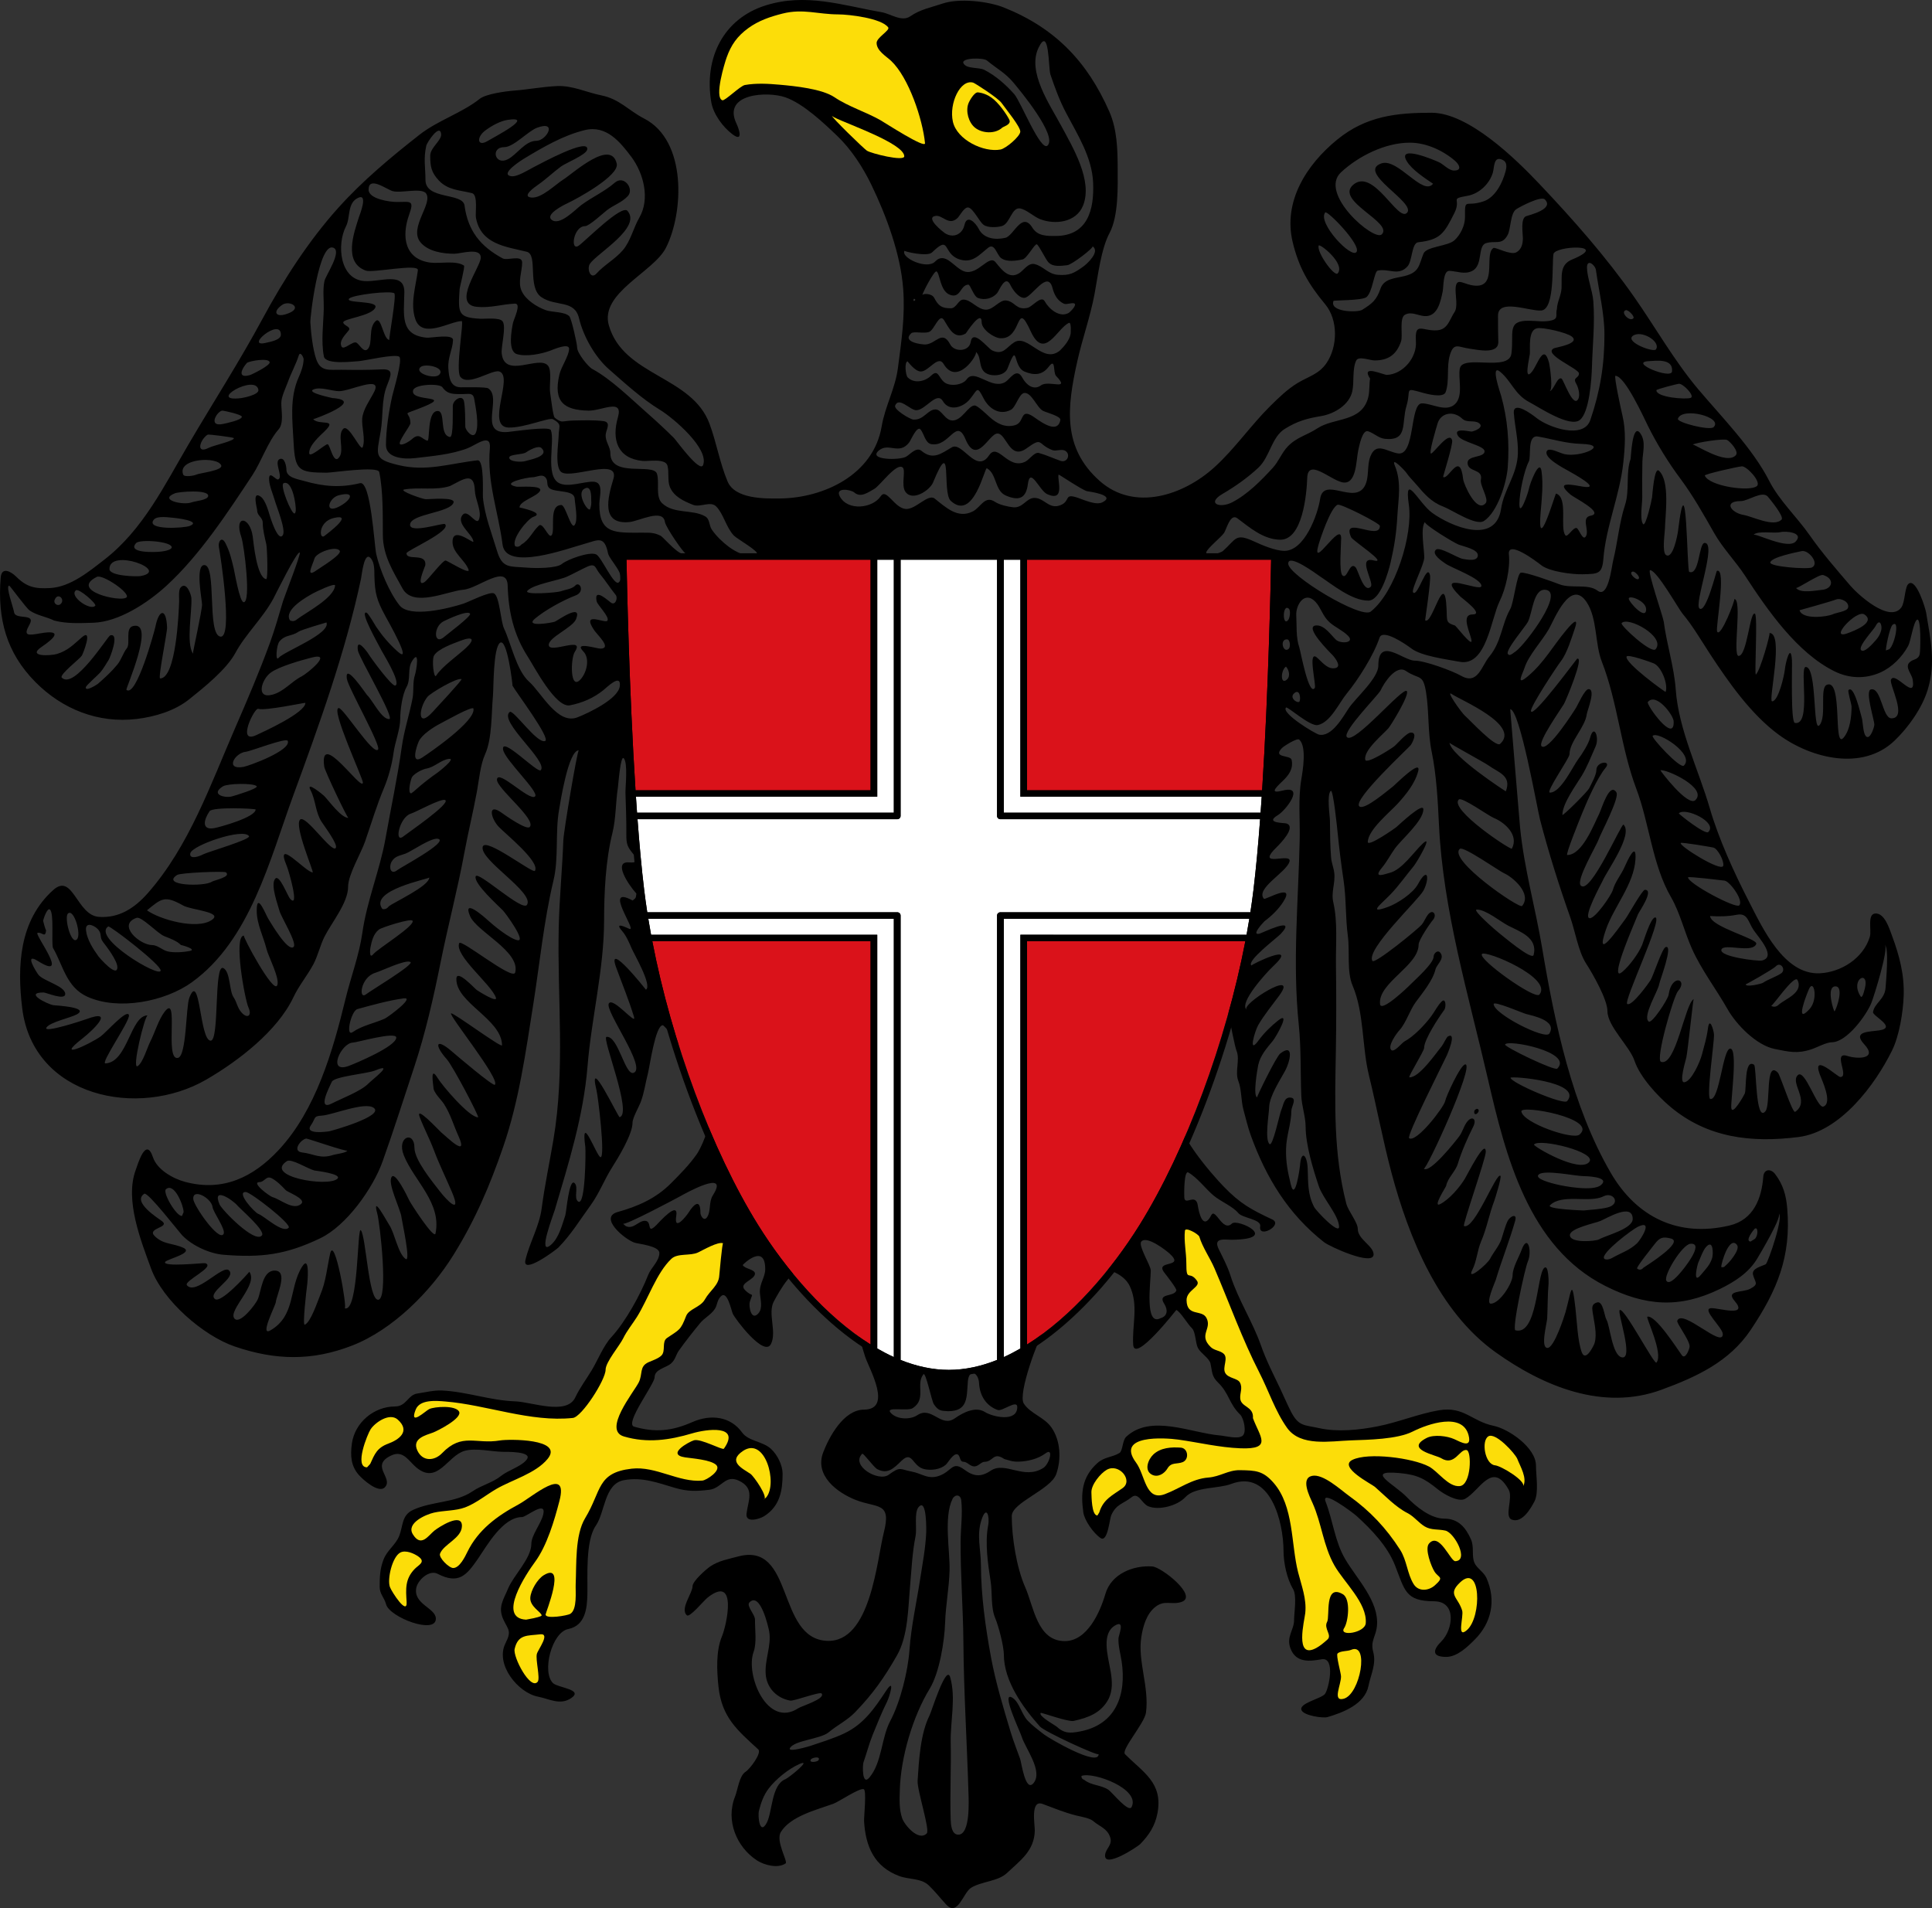
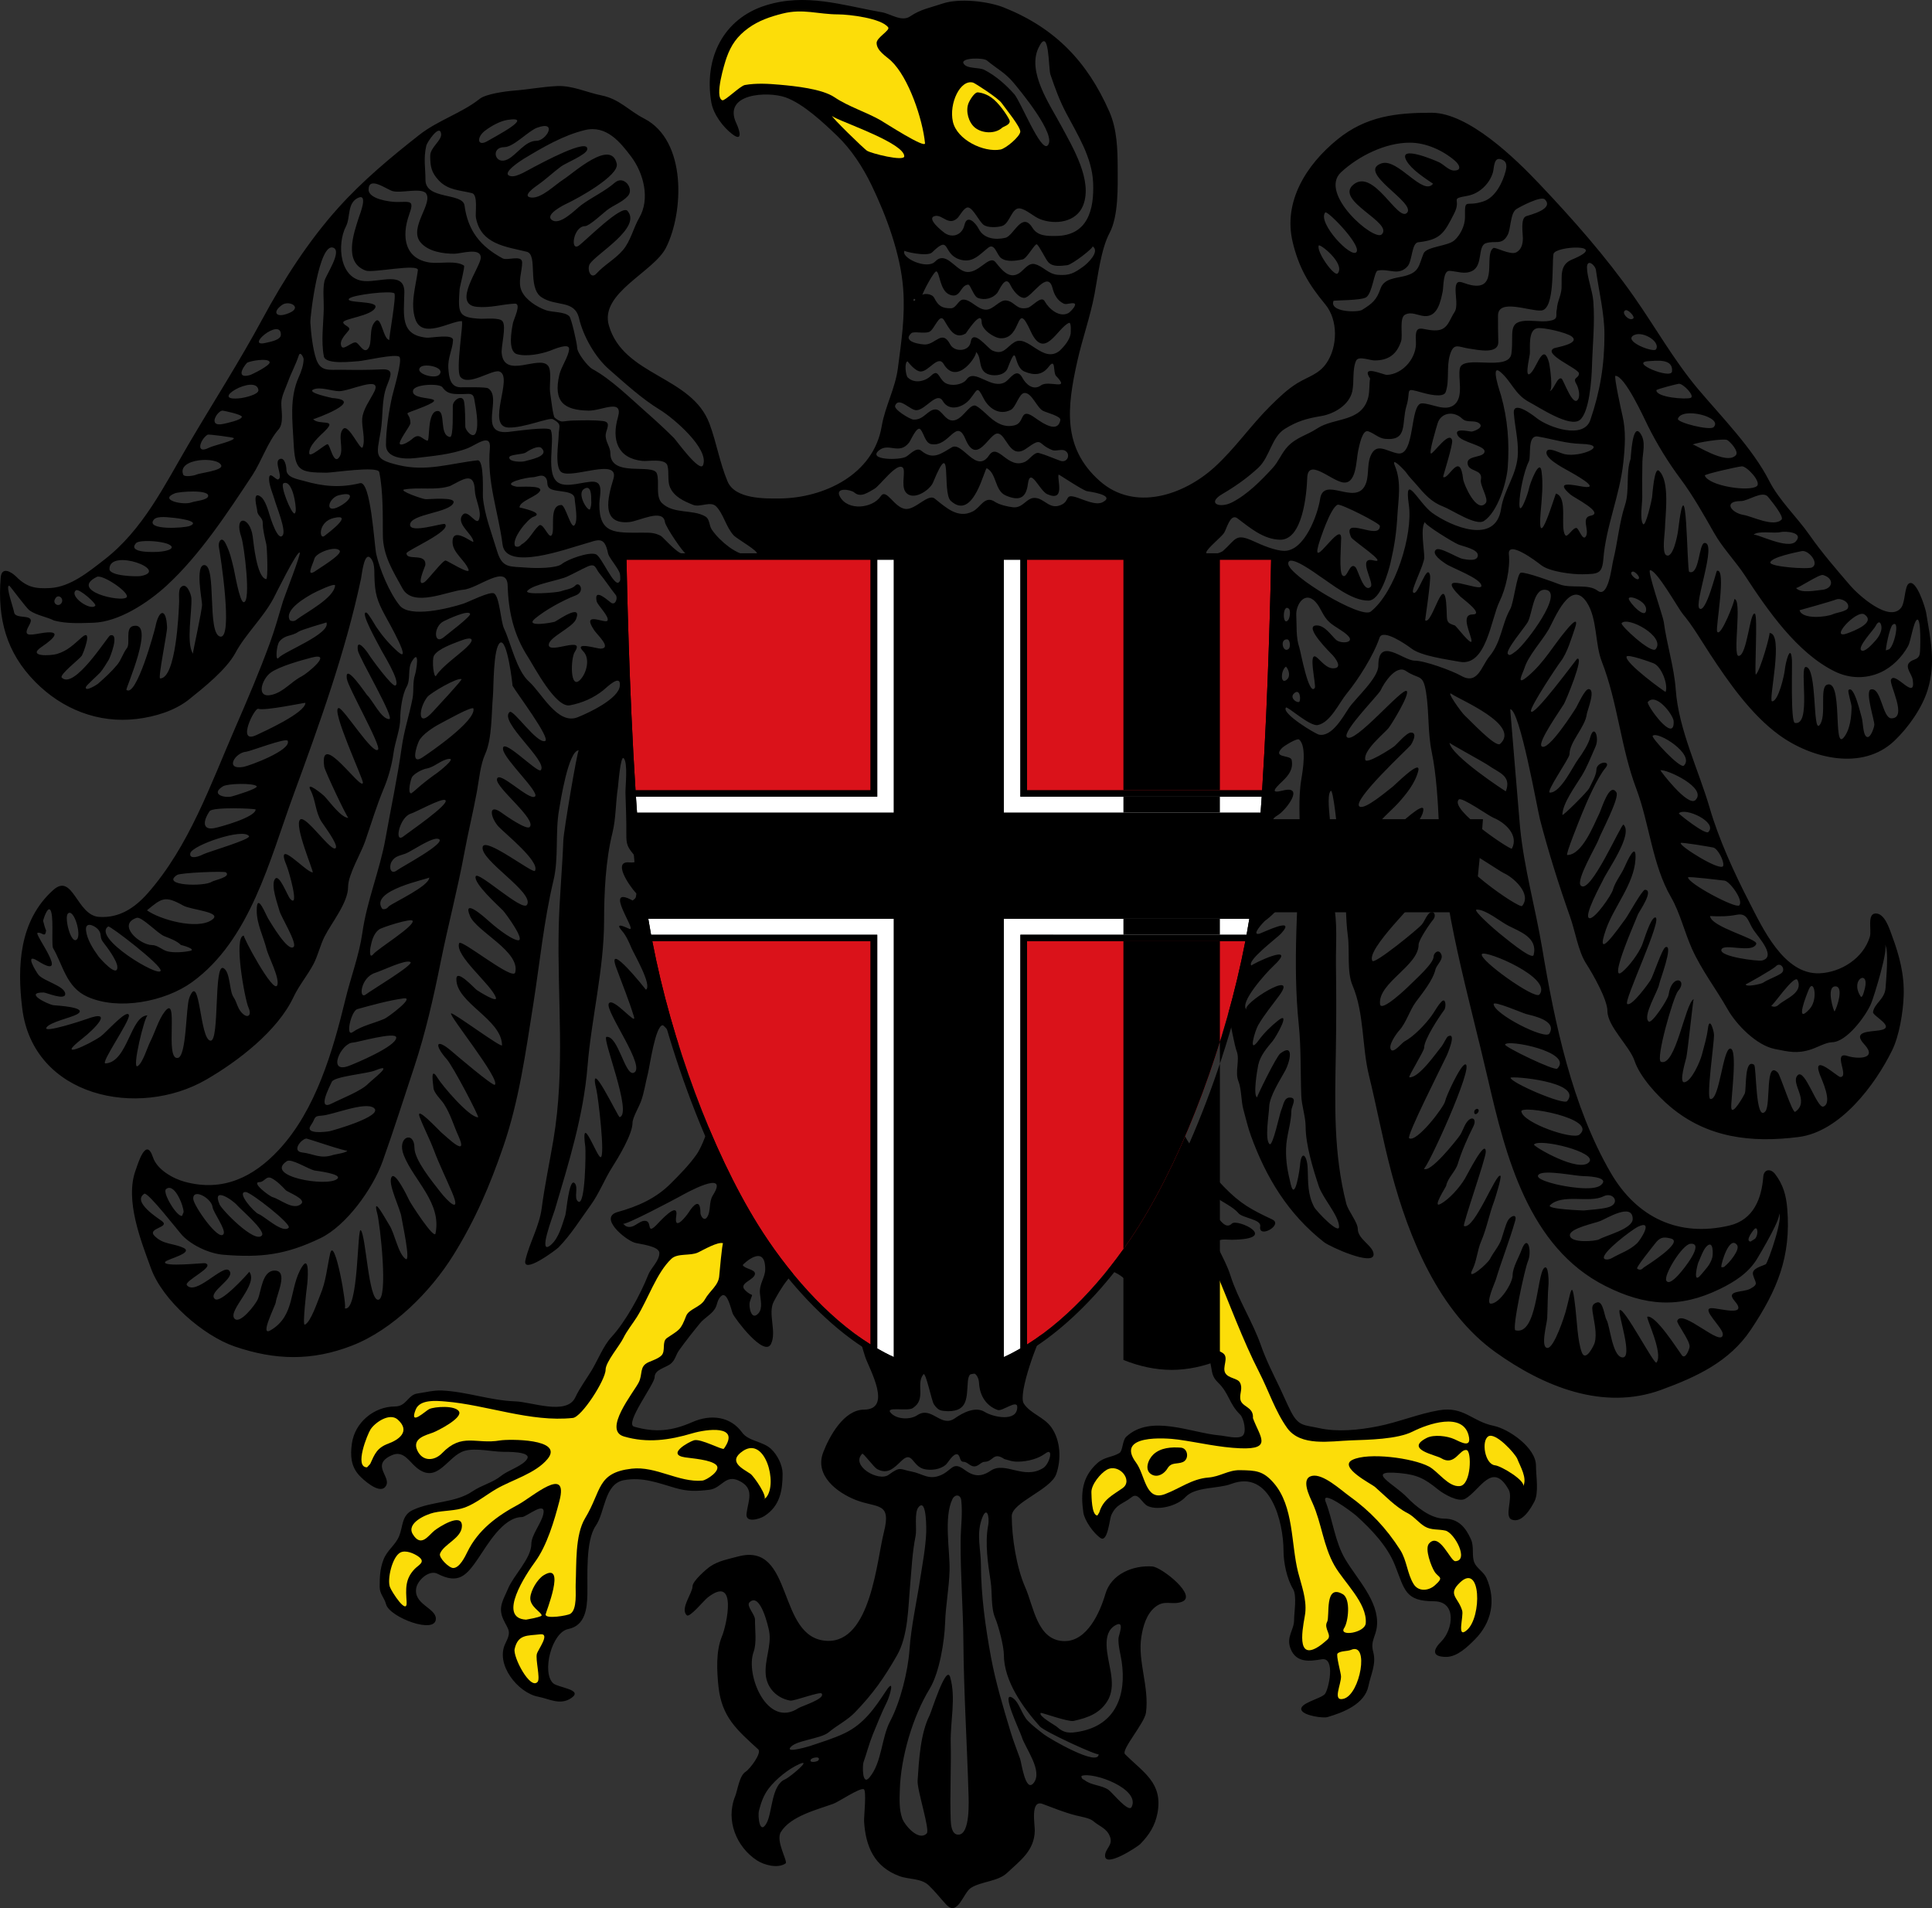
<svg xmlns="http://www.w3.org/2000/svg" height="1206.588" viewBox="0 0 1221.672 1206.588" width="1221.672">
  <rect x="0" y="0" width="1221.672" height="1206.588" fill="#333333" stroke="none" />
  <path d="m598.338 1204.371c-3.708-4.022-7.009-8.272-11.011-12.114-4.889-4.692-12.487-3.635-18.651-5.916-15.888-5.882-21.356-18.817-22.296-34.705-.14-2.368 1.695-19.515-.203-20.242-2.611-1-15.804 7.965-19.137 9.181-10.641 3.879-27.038 7.809-33.27 17.875-3.519 5.682 4.619 18.736 3.001 19.865-4.956 3.457-13.68 1.004-18.128-1.896-12.833-8.369-19.958-25.217-13.814-40.439 1.606-3.987 2.647-13.135 6.616-15.587 2.685-1.661 10.466-11.938 8.006-14.19-13.36-12.222-23.055-20.344-25.123-39.596-1.056-9.824-1.699-22.519 2.144-31.736 3.091-7.409 10.083-39.634-9.035-24.64-2.421 1.896-11.301 12.842-13.12 11.203-4.499-4.05 3.591-14.008 3.591-18.313 0-3.351 8.766-10.939 11.241-12.613 5.312-3.594 11.448-4.625 17.621-6.275 35.562-9.506 24.104 51.825 56.103 53.354 27.794 1.33 31.552-51.146 35.981-68.444 5.067-19.783-4.139-15.241-17.954-20.734-11.396-4.532-26.03-15.288-20.343-30.057 3.832-9.945 12.967-26.887 25.728-26.967 18.295-.119 3.398-25.686.811-33.365-4.464-13.26-7.125-31.392-13.759-44.224-2.587-5.003-19.244-4.848-23-9-7.108-7.854-18.136 12.858-20.977 18.094-4.104 7.555 1.962 19.097-1.82 26.921-4.255 8.805-22.806-15.918-24.182-19.085-1.01-2.32-3.46-14.878-7.459-11.047-2.66 2.548-2.085 5.375-3.973 8.16-2.47 3.646-6.485 5.532-9.22 8.837-4.219 5.098-9.565 11.896-13.429 17.359-2.028 2.869-2.161 5.779-5.063 8.252-3.112 2.651-10.287 3.588-10.287 8.611 0 4.326-19.263 29.436-12.966 31.249 13.229 3.814 23.769 2.854 36.756-2.859 11.998-5.278 24.292-3.472 31.503 6.513 4.094 5.664 13.147 5.527 18.413 10.494 3.995 3.768 7.228 10.249 7.228 15.63 0 10.625-1.665 20.439-11.577 26.783-2.714 1.734-11.965 4.751-11.228-1.514.99-8.396 5.463-15.881-4.721-20.827-8.763-4.258-10.853 4.732-18.848 5.694-8.036.964-13.624 1.162-21.675-1.201-10.987-3.224-20.708-7.025-32.307-4.877-12.44 2.307-11.874 20.275-17.729 28.731-6.708 9.695-5.108 32.172-5.356 43.405-.189 8.625-1.157 19.803-12.103 21.995-10.479 2.091-16.89 27.432-9.556 34.28 3.096 2.892 19.527 3.913 11.395 9.414-7.008 4.74-13.865.438-20.919-.913-12.673-2.424-27.356-20.474-20.585-33.826 3.988-7.86 1.715-8.377-1.334-14.921-3.676-7.892.057-12.596 2.96-19.627 3.425-8.315 14.713-19.048 14.713-28.284 0-5.524 6.299-12.988 7.555-18.742 1.988-9.104-10.729 1.816-13.463 1.822-12.126.021-22.179 18.088-27.729 26.17-7.421 10.825-12.341 16.559-25.677 9.698-5.271-2.715-12.535 3.954-13.468 8.98-1.906 10.265 12.21 12.602 12.39 19.273.28 10.465-29.239-.676-31.474-8.955-1.239-4.584-4.055-6.327-4.047-11.183.009-6.27.18-11.282 2.441-17.134 2.331-6.029 7.557-9.112 9.893-14.901 2.523-6.251 1.445-13.079 8.669-16.433 12.337-5.73 26.657-4.303 37.732-11.817 5.889-3.996 12.609-5.339 18.183-9.842 4.241-3.429 13.353-6.089 16.248-10.509 3.274-4.995-13.368-4.578-15.236-4.606-7.272-.106-17.091-2.576-24.106-.656-10.939 2.99-17.088 21.683-30.501 10.669-4.841-3.975-8.29-11.231-15.811-7.797-14.166 6.475 1.565 14.398-4.305 20.268-3.981 3.982-13.942-5.062-16.352-7.794-5.098-5.776-5.469-12.312-4.436-19.883 1.826-13.384 14.001-23.455 27.243-23.487 7.375-.017 8.042-7.34 14.259-8.217 5.129-.725 10.286-2.118 15.492-1.873 15.755.736 30.396 6.306 46.358 6.86 10.291.354 32.465 9.05 37.912-2.492 2.881-6.102 7.006-11.551 10.474-17.321 3.729-6.209 7.373-15.401 12.241-20.685 9.146-9.926 18.479-27.014 23.431-39.568 1.73-4.393 7.016-8.687 7.02-13.728.001-4.539-13.104-5.705-15.688-6.56-6.29-2.081-22.847-15.981-10.656-19.391 12.759-3.565 24.045-8.513 33.563-18.027 5.752-5.75 11.712-11.79 16.389-18.473 4.704-6.72 12.603-29.383 10.802-36.11-1.17-4.373-29.842-45.475-32.279-45.475-4.66 0-8.26 26.192-9.344 30.35-1.539 5.896-2.379 12.354-4.522 18.053-1.292 3.431-5.25 10.13-5.25 13.328 0 7.266-9.164 22.271-12.915 28.168-4.948 7.774-8.061 16.316-13.577 23.922-6.61 9.111-12.409 18.597-20.313 26.689-1.435 1.468-23.213 17.732-20.892 7.907 2.609-11.047 8.764-21.214 10.281-32.764 1.875-14.268 4.919-28.614 7.331-42.83 7.708-45.453 2.413-89.173 3.433-134.781.41-18.352 2.251-36.681 2.91-54.947.213-5.913 8.835-56.953 9.771-56.953-6.618 0-11.689 33.115-12.488 37.724-2.493 14.372-.106 30.312-3.488 44.458-6.134 25.65-8.727 52.622-12.812 78.484-4.759 30.126-9.023 61.121-19.01 90.08-8.523 24.72-17.566 45.954-31.409 68.286-14.44 23.298-38.458 47.375-64.05 57.346-25.366 9.884-48.574 9.409-74.328.606-19.884-6.799-45.505-29.079-52.88-49.274-6.442-17.644-16.668-43.33-9.752-62.211 1.502-4.104 6.525-21.476 10.966-8.13 2.592 7.785 12.602 13.453 20.209 15.502 24.019 6.47 43.279-2.98 59.295-20.155 23.512-25.212 34.315-62.837 42.222-95.439 3.292-13.573 8.704-27.93 10.642-41.718 2.878-20.475 11.062-39.61 14.646-59.726 3.438-19.296 7.596-38.674 10.327-58.084 1.465-10.414 4.811-20.332 6.769-30.479.978-5.068-.07-10.182 1.616-15.205.729-2.172 3.272-16.866-1.966-8.389-2.983 4.829-.578 11.25-3.443 16.327-2.674 4.737-3.971 14.48-3.971 19.897 0 6.89-3.369 14.942-4.283 21.976-.899 6.914-3.229 15.37-5.924 21.774-4.655 11.063-8.073 22.528-11.975 33.868-2.642 7.68-10.791 21.063-10.791 28.823 0 9.992-10.356 22.545-14.838 31.342-2.85 5.596-4.258 12.283-7.135 17.664-3.774 7.062-9.062 13.314-12.587 20.772-10.077 21.352-35.027 40.497-55.191 52.145-42.881 24.771-109.397 11.103-116.312-45.163-3.242-26.385-2.015-55.408 19.643-74.779 12.46-11.145 14.761 16.035 28.89 17.01 12.74.878 22.574-5.568 30.933-15.073 26.044-29.616 39.567-68.469 55.086-104.164 7.87-18.106 15.39-35.657 22.164-54.259 3.141-8.626 5.556-17.343 8.186-26.122.809-2.701 11.474-29.874 10.598-30.751-1.551-1.551-15.64 27.166-16.718 29.162-6.622 12.271-17.563 22.37-23.963 34.254-5.706 10.599-20.13 22.056-29.22 29.353-9.188 7.375-21.803 11.082-33.228 12.45-24.274 2.906-47.056-6.166-64.083-23.404-18.411-18.641-23.971-40.065-21.91-65.899.597-7.472 6.781-3.7 9.836-.664 6.763 6.724 12.098 7.702 21.483 7.182 12.817-.71 24.561-10.456 34.244-17.959 24.514-18.995 37.97-46.964 53.353-73.142 15.464-26.318 32.112-52.195 46.586-79.02 13.319-24.695 29.145-49.366 47.968-70.3 15.504-17.243 33.103-31.887 51.26-46.146 11.639-9.143 26.927-13.824 38.215-22.802 3.889-3.089 16.337-4.785 21.654-5.19 9.076-.69 18.101-2.466 27.229-2.872 9.694-.435 18.662 4 27.901 5.863 11.669 2.353 17.283 9.614 27.179 14.692 27.071 13.9 25.034 59.371 13.812 81.629-7.824 15.513-42.067 28.61-36.142 49.167 9.255 32.115 52.407 31.815 63.656 62.22 4.515 12.199 6.383 24.408 11.397 36.426 4.719 11.287 23.812 10.89 33.17 10.792 27.31-.285 59.125-14.761 64.309-45.709 2.097-12.492 8.577-23.83 10.244-36.769 2.199-17.071 4.614-32.513 3.345-49.941-1.599-21.922-10.57-46.21-20.172-66.037-5.335-11.017-12.669-22.309-21.538-30.801-8.604-8.24-21.371-20.343-32.687-24.379-11.109-3.964-40.179-2.661-31.062 16.512 1.636 3.441 4.612 12.205-2.559 6.782-5.993-4.531-12.07-12.71-13.353-20.325-4.7-27.984 7.745-52.761 34.389-61.121 25.54-8.015 48.481-.034 73.53 4.334 5.407.943 12.493 6.269 17.831 2.607 6.551-4.496 13.225-5.631 20.503-8.099 10.462-3.547 28.754-1.523 38.817 2.496 32.205 12.865 52.715 34.118 66.629 65.778 4.926 11.206 5.242 23.74 5.299 35.721.053 11.813.555 30.407-5.131 41.063-5.441 10.195-7.371 27.352-9.52 38.703-2.73 14.451-7.682 28.09-10.865 42.344-6.502 29.089-9.619 54.64 14.113 75.734 22.016 19.566 53.057 9.085 72.59-8.647 12.959-11.763 22.896-26.407 35.311-38.708 5.27-5.223 10.939-10.726 17.33-14.58 6.799-4.101 13.408-5.56 18.164-12.479 7.197-10.474 7.48-27.344-.752-37.251-10.584-12.741-16.783-23.426-20.596-39.405-6.074-25.479 8.51-48.773 28.311-64.861 18.206-14.792 37.311-16.88 59.483-16.876 23.445.004 53.199 29.163 68.111 44.896 21.307 22.479 42.152 46.069 59.936 71.45 13.494 19.258 25.469 40.538 40.621 58.503 14.738 17.474 34.453 37.443 44.889 57.952 6.287 12.369 17.533 22.821 25.486 34.228 7.799 11.188 16.943 21.65 25.785 32 4.779 5.592 24.805 23.905 32.252 13.812 2.521-3.416 2.016-13.331 4.768-15.133 4.773-3.128 10.471 15.561 10.938 18.424 2.775 17.085 6.254 31.552.961 48.823-3.555 11.594-12.318 23.909-21.031 32.199-20.186 19.201-52.457 11.25-73.002-3.752-17.553-12.814-31.873-33.272-43.639-51.229-5.311-8.1-11.029-17.965-17.24-25.299-2.592-3.06-16.301-27.619-20.6-27.619-2.037 0 8.209 29.336 8.637 32.617 1.875 14.366 6.547 28.465 7.59 43 1.807 25.186 14.498 50.838 21.504 74.895 5.684 19.525 15.463 40.937 24.742 58.951 8.518 16.537 22.084 46.492 44.818 45.444 13.543-.661 27.553-9.525 31.656-23.09 1.23-4.067-1.826-14.378 3.469-14.722 5.906-.384 8.936 9.697 10.598 14.173 4.627 12.464 7.82 24.52 7.33 37.934-.373 10.271-2.725 25.127-7.34 34.505-10.693 21.728-32.74 51.38-59.117 54.733-30.029 3.816-57.76.498-81.146-19.181-8.088-6.804-19.191-18.823-22.586-29.016-3.055-9.167-17.125-21.812-17.125-31.383 0-7.389-9.355-23.708-13.49-30.111-4.947-7.662-6.914-20.441-10.035-29.271-7.166-20.278-13.654-40.837-19.131-61.829-1.666-6.384-12.75-69.724-18.832-69.724.025 0 5.664 69.023 6.252 74.938 2.535 25.608 9.695 50.722 13.922 75.931 7.955 47.458 18.881 99.993 43.316 142.141 16.48 28.425 42.973 41.036 75.098 33.483 15.486-3.644 20.396-17.365 21.438-30.861.381-4.936 4.76-5.302 7.512-1.664 5.072 6.702 6.938 13.349 7.639 21.773 2.531 30.392-6.336 51.615-22.996 76.582-13.58 20.353-34.475 29.907-56.545 38.014-36.943 13.564-74.695-2.188-104.865-23.711-35.994-25.69-54.93-72.565-65.826-113.438-5.457-20.472-9.277-41.241-14.299-61.776-4.428-18.094-2.951-39.436-10.318-56.661-3.752-8.771-1.709-21.736-2.992-31.334-1.564-11.66-.965-23.431-2.682-35.023-1.492-10.074-2.76-20.03-3.768-30.162-.162-1.652-2.814-28.159-4.375-26.598-2.613 2.611-.527 15.914-.498 18.921.08 7.778.08 15.607.734 23.365.283 3.327 1.604 6.276 1.986 9.492.799 6.692-2.133 12.057-.578 18.809 2.844 12.346 1.488 26.686 1.656 39.223.25 18.45.254 36.838-.068 55.285-.582 33.283-1.557 63.764 6.576 95.812 1.23 4.844 7.301 11.838 7.301 16.156 0 6.547 9.992 10.675 9.992 16.046 0 7.696-27.689-4.872-31.312-7.711-22.654-17.745-36.66-40.816-46.273-67.351-1.93-5.325-3.25-11.057-4.742-16.521-1.5-5.499-1.152-12.871-3.156-17.945-2.4-6.073 1.117-13.32-1.135-19.092-2.42-6.195-10.1-52.713-10.604-49.812-2.408 13.765-21.596 74.947-26 88-3.893 11.533 20.881 39.739 28.465 47.576 10.449 10.792 17.352 14.514 30.645 20.741 7.27 3.403-8.955 12.521-7.574 4.354.754-4.468-11.191-5.172-13.799-8.313-3.73-4.494-11.232-7.32-15.879-11.294-5.02-4.293-10.174-11.256-15.775-14.426-2.822-1.595-2.693 13.975-2.564 15.796.391 5.544 7.354-3.229 8.57 5.194.568 3.931 3.199 16.244 8.492 6.009 2.604-5.037 7.201 11.052 13.049 5.285 3.408-3.357 31.07 9.847.08 10.253-4.336.057-12.129-1.729-8.465 5.826 2.748 5.663 5.523 10.687 7.438 16.725 4.834 15.252 13.99 29.108 19.316 44.278 3.342 9.515 7.779 18.098 12.111 27.182 2.32 4.861 4.346 9.757 6.797 14.541 4.92 9.606 8.43 8.459 17.848 10.555 11.777 2.62 25.289 1.185 37.17-1.157 12.869-2.54 26.039-8.005 38.662-10.129 15.799-2.659 20.68 6.982 34.576 9.842 9.52 1.957 26.729 13.812 26.729 25.137 0 6.287 1.916 17.11-.959 22.653-2.273 4.384-7.74 13.893-14.25 11.541-5.137-1.855.914-13.693-2.049-18.975-10.416-18.563-18.172.616-27.561 5.811-4.264 2.358-13.537-3.045-17.051-5.886-8.57-6.936-13.189-9.396-24.531-10.419-22.307-2.018-3.158 6.996 4.758 15.236 5.75 5.99 15.049 13.589 23.662 13.581 8.869-.008 13.514 5.564 16.859 13.062 2.17 4.861.354 10.338 2.152 14.727 1.445 3.533 5.992 5.949 7.682 9.785 6.203 14.074 3.215 28.272-7.414 38.902-4.494 4.498-11.084 10.955-18.041 10.955-9.92 0-7.869-5.041-3.184-9.687 7.457-7.394 10.148-25.442-4.559-25.488-18.234-.055-18.445-7.007-24.672-22.782-4.752-12.047-14.762-22.501-24.195-31.08-2.697-2.453-22.912-17.51-19.645-9.082 4.615 11.897 5.832 25.216 12.395 36.33 7.465 12.641 21.502 26.715 20.047 42.195-.654 6.965-4.25 9.338-2.354 16.454 2.062 7.731-1.555 14.22-3.014 21.511-2.324 11.606-16.326 16.897-25.928 19.691-2.75.801-14.594-.835-16.338-4.242-2.281-4.453 12.176-7.297 14.713-10.336 2.367-2.836 6.977-23.512-2.027-21.981-7.359 1.251-16.025 2.505-19.643-6.623-2.992-7.553 2.164-11.747 2.191-18.125.02-4.947 1.885-15.455-.617-19.628-3.979-6.642-6.039-16.615-6.062-24.318-.057-18.065-8.242-51.651-33.162-42.155-8.094 3.083-22.762 1.673-28.812 8.248-5.098 5.542-16.924 8.685-23.676 5.801-3.953-1.688-6.055-9.161-10.424-5.687-5.535 4.396-9.676 4.234-12.883 11.468-1.047 2.36-2.238 17.287-6.682 14.377-4.311-2.823-10.188-11.021-10.932-16.177-1.748-12.163-.945-22.474 8.912-31.278 4.438-3.962 9.258-3.538 13.869-6.313 2.248-1.354 1.826-7.951 4.312-10.28 15.543-14.562 41.188-2.358 59.201-.86 3.508.291 11.014 2.452 14.176.385 3.107-2.038.973-11.328-1.27-13.506-7.158-6.951-7.006-13.564-14.023-20.313-4.145-3.983-3.611-6.783-4.781-12.047-.752-3.382-6.219-6.44-7.967-9.859-1.527-2.988-1.479-10.252-3.699-12.37-2.855-2.721-7.244-10.41-9.947-11.636-.023-.014-26.473 33.956-27.268 22.005-.811-12.197 3.578-25.045-2.193-37.151-6.625-13.896-35.711-15.267-43.01-8.406-10.629 9.995-7.898 22.909-11 36-3.764 5.538-16.902 40.689-12.959 46.753 4.18 6.429 12.887 8.504 17.508 15.151 5.742 8.255 6.283 20.068 3.016 29.391-3.504 9.999-28.176 18.012-28.148 26.62.043 13.538 3.01 32.549 8.492 44.943 5.453 12.316 7.559 34.112 25.055 34.098 14.178-.016 22.293-18.247 25.654-29.812 3.754-12.918 17.979-18.277 29.744-17.381 5.834.444 29.014 18.718 18.486 22.391-6.342 2.215-10.662-1.576-16.711 3.244-5.551 4.423-7.732 12.189-8.795 18.974-2.408 15.35 5.102 31.558 2.953 47.774-.902 6.828-15.939 23.604-13.258 26.305 11.486 11.568 24.178 18.113 20.502 37.391-1.529 8.015-5.359 13.812-10.928 19.512-1.518 1.553-23.242 15.92-22.156 6.694.48-4.1 4.859-6.158 3.17-11.138-1.896-5.588-6.719-6.693-10.648-10.116-2.258-1.966-8.084-2.874-10.91-3.584-7.604-1.918-13.859-4.608-21.188-7.292-7.836-2.872-4.814 13.205-4.898 16.92-.285 12.756-9.262 18.915-17.564 26.741-5.723 5.393-16.027 5.266-22.711 9.352-4.977 3.031-8.425 18.543-15.705 10.645m-12.338-45.01c2.189-2.187-6.165-27.435-5.779-33.352.833-12.791 1.729-29.742 7.578-41.313 1.209-2.388 10.558-32.679 13.012-24.119 3.769 13.148.044 27.811.34 41.348.352 16.199-.563 32.409-.023 48.605.099 2.944.447 9.616 4.803 9.616 7.73 0 6.583-21.709 6.447-26.386-.926-31.661-2.959-63.615-3.208-95.417-.166-21.239-1.886-42.587-1.756-63.756.051-8.465 1.368-17.479.396-25.871-.453-3.901-4.056-3.827-5.521-.855-5.701 11.565-1.512 32.95-1.862 45.316-.312 11.056-2.445 21.76-2.805 32.707-.39 11.891-3.566 31.849-9.789 42.027-10.712 17.559-18.213 43.244-18.85 63.521-.189 6.048-.549 12.616 1.503 18.427 1.435 4.067 10.242 14.776 15.514 9.502m-101.176-6.71c3.609-6.764 2.869-23.884 11.667-27.53 2.699-1.115 17.587-13.453 8.877-9.581-6.877 3.059-14.752 9.481-19.266 15.354-3.248 4.224-4.864 8.937-6.187 14.017-.9 3.47.455 16.087 4.909 7.74m230.711-9.989c5.76-11.421-24.133-22.406-31.666-19.679-.178 1.189.426 2.045 1.811 2.567 4.203 3.486 10.709 3.137 15.211 6.218 2.388 1.636 12.716 14.716 14.644 10.894m-62.06-15.071c6.35-7.548-5.338-22.313-7.459-29.449-.938-3.162-13.98-30.288-5.443-24.294 4.006 2.816 5.443 10.175 9.285 14.234 2.848 3.012 7.01 6.161 10.271 8.668 3.463 2.662 34.566 20.791 34.566 12.462 0 1.552-34.225-14.185-37.172-17.49-10.594-11.876-22.73-28.576-22.771-45.42-.014-5.32-3.318-18.025-5.49-23.144-2.838-6.688-1.744-15.987-2.865-23.185-1.709-10.963-3.674-24.327-1.58-35.304 1.107-5.804-1.02-13.254-4.219-3.545-3.199 9.715-.369 18.609-.34 28.412.057 19.297 2.865 39.502 6.383 58.488 2.988 16.126 7.709 31.539 12.379 47.128 1.754 5.85 4.021 11.343 6.047 17.15.847 2.437 3.322 21.334 8.408 15.289m-103.679-3.641c7.978-9.606 7.437-24.994 13.131-35.696 6.415-12.054 11.214-31.562 12.157-45.011 1.031-14.688 4.443-29.797 6.672-44.271 1.526-9.909 3.501-20.127 3.916-30.157-.019.453.607-22.361-4.884-15.743-2.853 3.435-.94 13.802-1.846 18.232-2.123 10.383-2.533 21.009-3.483 31.534-1.25 13.846-1.18 31.562-8.297 43.967-8.008 13.987-15.026 24.112-26.589 36.045-4.887 5.044-11.179 8.033-16.517 12.512-5.245 4.401-21.643 5.048-24.559 10.012-1.806 3.071 12.217-1.133 12.688-1.293 7.222-2.456 14.834-4.725 21.743-8.017 12.322-5.867 19.156-15.965 26.322-26.824 6.034-9.144 2.171 3.789.627 6.872-3.343 6.673-6.278 14.029-9.086 20.958-2.314 5.716-3.719 11.479-5.792 17.287-.636 1.784-.996 15.371 3.797 9.593m-32.265-10.876c1.966-3.137-6.278-1.562-4.917.639.514.836 4.302.345 4.917-.639m165.174-18.154c22.729-4.214 29.742-22.926 26.525-44.432-.686-4.59-2.287-10.003-1.977-14.637.119-1.789 4.104-11.253-1.58-8.317-5.045 2.605-6.045 7.714-5.955 12.59.215 11.415 6.355 23.238 1.412 33.914-4.711 9.157-12.92 12.119-22.299 14.192-3.332.737-20.385-5.441-20.734-5.092-1.848 1.848 9.117 7.853 9.861 8.54 4.974 4.576 8.622 4.379 14.747 3.242m-177.891-14.754c2.085-1.37 17.3-5.916 14.724-9.274-1.074-1.4-17.429 4.905-19.878 4.473-8.434-1.489-14.829-7.973-15.487-16.6-.712-9.345 3.742-18.255 2.199-27.089-.5-2.866-5.598-25.305-12.476-18.425-2.203 2.202 3.555 7.593 3.506 10.989-.091 6.342 1.229 14.493-.924 20.438-5.229 14.436 8.631 48.436 28.336 35.488m57.043-147.56c7.714-5.578 6.749-3.538 14.711-2.049 6.661 1.253 10.466 5.461 18.027 2.389 7.427-3.017 7.656-9.189 15.123-3.659 5.956 4.411 10.485 4.893 16.729.692 9.211-6.197 20.895 6.075 33.246-1.731 3.961-2.504 6.801-13.274 1.398-9.229-4.74 3.552-11.25 5.086-16.994 5.246-4.15.1-5.58-.771-9.012-1.631-7.029-4.839-7.002 1.646-12.418 1.719-2.395.031-3.879 2.925-6.607 2.922-2.729-.005-4.375-2.924-6.841-2.928-2.655-.009-1.839-4.082-3.854-4.69-2.663-.806-6.003 5.426-7.322 6.568-3.481 3.019-9.263 3.749-13.625 2.754-7.655-1.745-7.38-12.009-14.372-5.257-4.992 4.819-8.781 8.823-15.499 5.194-1.904-1.026-8.708-10.291-9.34-9.657-7.579 7.58 10.316 17.93 16.65 13.347m41.986-35.794c5.057-3.598 13.106-7.659 18.895-3.962 4.809 3.071 20.5 6.741 20.5-3.114 0-5-9.434 2.893-12.363 1.859-7.557-2.662-11.396-9.439-11.785-16.882-.373-7.169-6.422-9.396-7.092-1.219-.818 9.993.26 18.873-12.516 18.873-4.541-.245-6.091-.211-8.95-4.35-1.438-2.08-5.172-20.827-6.645-18.979-5.05 6.358 2.147 15.633-6.764 21.395-3.396 2.197-18.275-1.444-13.644 3.241 3.953 4 12.128 4.15 16.554 1.211 9.187-6.102 14.874 8.294 23.81 1.927m-201.444-331.789c-5.148-5.64-15.021-20.669-4.5-19.692 5.278.492 5.639-1.572 2.584-5.25-3.778-4.544-4.487-6.319-4.438-12.514.071-8.695-.269-17.405-.556-26.094-.126-3.804 1.683-19.088-1.107-22.005-2.046-2.136-3.437 16.95-3.664 18.421-1.507 9.758-1.156 19.433-3.524 29.029-4.297 17.403-5.194 37.556-5.226 55.396-.054 30.601-8 61.55-10.479 92.037-2.543 31.266-11.887 60.98-20.677 90.716-.928 3.136-11.294 29.743-2.456 22.113 5.113-4.415 7.011-12.531 9.092-18.684.697-2.059 2.355-23.89 5.923-20.32 2.604 2.604-.79 9.525 2.214 11.621 4.631 3.227 4.854-31.982 4.519-34.475-3.146-23.346 7.323 6.425 9.655 6.425 3.055 0-1.556-38.047-2.561-42.222-5.818-24.179 13.717 17.108 14.593 16.896 8.365-2.01-11.441-50.396-8.303-50.763 7.385-.857 11.692 24.548 17.1 22.748 8.733-2.914-18.173-39.099-15.648-43.812 2.501-4.672 17.789 14.466 15.959 8.447-3.244-10.672-7.391-20.646-11.226-31.101-6.696-18.26 18.798 13.864 18.765 13.886 4.167-2.576-7.552-22.609-9.078-26.214-1.473-3.475-3.436-7.998-5.916-10.824-5.994-6.825 3.921-1.571 4.67-1.358 4.818 1.372-17.244-28.381 1.919-18.004 0 0 1.635-1.173 1.91-1.822.274-.647.456-2.581.456-2.581zm645.025 296.6c4.615-5.562-6.914-28.711-5.748-29.005 5.154-1.292 18.916 20.414 21.785 24.335 2.273 3.105 4.928-4.064 4.928-5.576 0-4.034-8.406-14.664-7.812-16.207 3.084-8.047 28.797 17.853 28.797 8.445 0-4.033-13.746-16.019-7.412-16.394 4.656-.277 24.014 5.977 14.836-4.632-5.938-6.865 5.281-5.183 9.822-7.596 5.838-3.099 3.203-3.848 1.875-8.858-1.092-4.113 5.564-5.415 8.037-6.697 1.334-.692 12.254-32.217 7.826-32.217 3.986 0-11.891 26.371-13.004 28.28-5.438 9.324-14.576 15.07-23.828 19.579-25.734 12.543-47.332 10.771-72.5-1.943-48.521-24.511-62.957-82.217-74.137-130.652-12.117-52.5-28.477-106.976-30.996-160.979-.689-14.733-1.604-31.66-4.582-46.053-2.584-12.496-1.574-25.2-3.588-37.738-1.926-11.992-4.359-7.778-12.734-13.453-6.139-4.16-13.725 7.313-15.973 12.245-1.332 2.92-24.301 26.028-21.385 29.539 4.43 5.343 35.471-31.984 37.918-29.039 1.885 2.272-9.758 21.228-11.566 23.42-2.881 3.488-16.008 13.968-14.682 20.002.686 3.121 16.695-7.172 18.359-8.55 1.953-1.618 7.781-8.658 10.551-8.658 4.492 0 .594 6.871-.133 7.891-1.279 1.799-37.666 35.319-32.424 38.885 3.434 2.337 18.07-10.392 21.248-12.759 1.1-.818 17.779-17.608 15.91-9.841-1.857 7.73-7.656 14.86-12.801 20.548-4.895 5.412-18.926 16.687-19.117 24.438-.088 3.471 17.293-8.698 17.955-9.279 2.289-2.008 17.176-16.085 17.176-11.314 0 7.301-13.941 19.082-17.996 24.772-2.805 3.935-5.174 8.506-8.26 12.203-6.086 7.292 2.316 3.779 4.816 3.204 7.902-1.822 15.562-13.492 21.129-18.616 6.939-6.388-3.949 12.143-5.809 14.37-4.904 5.89-9.385 12.35-14.662 17.823-6.148 6.378-14.824 12.762-1.475 7.895 5.871-2.144 15.682-8.554 18.818-14.297 6.496-11.895 7.438-3.479 3.525 3.985-3.055 5.829-36.691 37.389-32.299 44.494 1.387 2.245 28.783-20.05 31.23-23.001 1.592-1.922 2.354-4.34 3.945-6.335 3.051-3.825 5.92.219 3.074 3.458-1.695 1.933-9.037 12.621-9.037 15.588 0 13.426-25.834 24.212-24.389 37.62.592 5.486 17.094-10.25 19.055-12.262 3.039-3.118 14.824-13.416 14.824-17.788 0-1.946 2.566-4.636 4.293-2.37 2.852 3.748-2.332 7.244-3.117 10.479-1.695 7.013-8.232 14.923-12.414 20.569-3.922 5.293-6.125 13.252-10.48 17.985-1.607 1.749-7.582 9.883-5.068 12.394 1.818 1.82 6.75-4.566 8.326-5.408 6.047-3.222 12.955-10.562 17.01-16.029 2.234-3.011 3.758-6.347 6.396-9.091 2.895-3.013 3.023 3.489 1.787 5.161-3.305 4.48-12.727 18.667-12.727 23.967 0 2.126-10.451 18.562-9.32 18.66 6.129.533 17.389-16.065 20.428-19.633.941-1.104 3.016-5.733 3.977-6.241 5.889-3.114-.623 11.753-.779 12.09-3.023 6.479-25.719 51.136-23.791 52.329 4.742 2.931 22.066-19.793 22.752-23.44.572-3.061 9.83-23.273 12.756-23.273 6.123 0-24.645 67.293-26.279 65.938 3.898 3.237 20.17-17.374 22.504-20.545 1.973-2.681 2.67-5.861 4.568-8.614 3.193-4.626 6.809-2.537 4.227 2.583-3.59 7.132-7.463 15.913-9.74 23.482-1.52 5.03-6.434 8.876-7.383 13.97-.127.671-8.996 14.277-3.703 11.504 5.725-3 12.307-10.605 15.605-16.135 1.689-2.832 13.148-25.737 13.148-16.821 0 4.274-14.916 46.421-13.773 46.858 6.693 2.571 20.314-34.021 23.049-31.752.887.734-3.383 14.493-4.035 16.21-3.17 8.34-4.602 16.955-8.174 25.229-2.434 5.635-2.787 12.554-5.574 18.017-3.986 7.814 9.523-3.619 11.258-7.026 2.066-4.071 5.588-7.885 7.088-12.24 1.154-3.351 2.459-8.629 4.027-11.703 1.502-2.948 6.184-5.139 4.713.009-3.562 12.495-8.443 24.659-12.293 37.389-.51 1.675-6.637 15.062-3.023 14.968 5.529-.146 13.725-12.846 13.725-18.062 0-4.754 3.99-11.382 5.633-15.882 3.949-10.827 6.734.926 3.994 7.263-1.926 4.448-10.229 42.928-7.863 43.521 13.791 3.461 13.492-34.736 18.107-39.352 2.922-2.924 2.916 8.982 2.854 9.673-.66 7.345-.504 14.732-.875 22.093-.16 3.219-4.459 18.688.176 18.725 4.283.033 10.779-20.383 11.402-22.609 3.693-13.199 3.977-22.656 6.303-2.403.9 7.837 1.35 20.611 3.965 27.704 2.455 6.666 7.734-4.396 8.148-5.846 1.721-6.013-.453-13.638-1.297-19.729-.385-2.753-.498-4.979 2.916-5.909 3.766-1.027 4.557 8.786 5.85 10.911 2.24 3.682 3.578 22.641 9.77 23.839 7.715 1.488-3-28.544-1.41-29.864 2.693-2.239 21.888 34.847 23.273 33.177m-115.227-157.81c-.189-1.406.381-2.302 1.705-2.688 2.985.577-.787 5.079-1.705 2.688m-761.268 137.455c16.23-9.376 11.604-26.763 20.069-40.285 5.058-8.081 3.515 9.576 3.113 12.281-.31 2.083-2.962 24.986-1.43 24.398 3.782-1.448 8.154-14.901 9.774-18.735 3.661-8.66 4.27-17.065 6.251-26.104 2.782-12.688 11.125 35.092 9.213 34.46 9.019 2.989 7.809-52.348 10.265-49.316 3.234 3.994 4.806 43.949 10.883 43.933 6.706-.019 1.1-48.545-.487-54.344-3.673-13.425 6.199 5.104 7.455 6.909 3.494 5.023 5.543 18.142 10.419 21.621 3.562 2.54-2.404-24.333-2.558-26.117-.45-5.193-9.439-22.27-6.074-25.987 2.337-2.582 9.35 11.669 11.011 15.168.989 2.081 15.714 24.839 16.537 20.841 4-19.45-13.656-33.433-20.037-49.426-4.737-11.873 6.72-15.796 6.72-4.801 0 7.783 11.501 21.645 15.886 27.332 5.265 6.828 13.89 15.089 7.973 1.037-3.784-8.986-8.096-17.621-11.521-26.745-2.692-7.176-6.245-13.784-8.983-20.937-3.148-8.223 12.068 8.317 13.518 9.538 4.136 3.476 17.413 16.618 10.97 2.4-3.153-6.959-4.967-13.756-9.158-20.292-1.771-2.766-6.695-7.124-6.695-10.604 0-1.316-2.378-14.152 2.667-5.828 2.879 4.746 19.896 24.856 25.59 24.856 1.022 0-15.819-32.265-19.831-36.776-8.142-9.157-6.976-13.731 3.236-4.918 2.546 2.2 26.071 22.246 27.206 21.112 3.558-3.557-29.629-44.415-27.674-45.165 1.51-.579 32.24 22.341 32.211 20.175-.215-16.576-29.136-26.734-28.881-41.971.108-6.528 11.299 5.878 12.948 7.074.91.659 13.25 8.429 12.055 4.818-2.743-8.281-26.262-26.574-23.229-34.481 1.136-2.958 34.042 24.097 35.434 18.555 3.341-13.316-24.381-25.821-28.564-35.677-5.054-11.912 9.287.838 10.923 2.34 3.877 3.56 14.017 11.922 19.093 12.935 5.794 1.158-7.523-17.093-9.216-18.835-2.865-2.948-18.653-17.097-17.245-21.535 1.252-3.941 29.591 22.644 32.472 17.978 4.836-7.827-30.111-28.365-28.022-36.693 1.614-6.429 31.793 17.191 33.021 15.208 3.491-5.651-18.888-23.617-22.875-27.843-5.15-5.458-7.289-15.659 2.219-8.609 1.833 1.359 15.308 10.784 17.323 8.77 4.745-4.745-21.362-24.789-20.667-30.198.829-6.455 20.419 13.883 24.047 10.872 3.131-2.597-19.305-23.309-20.19-29.718-1.231-8.908 21.914 15.406 23.86 13.061 4.734-5.7-26.833-30.842-19.682-36.776 2.295-1.905 17.145 20.107 22.366 18.363 3.994-1.331-18.358-30.92-20.585-35.02.239.438-3.315-30.739-7.947-27.052-4.302 3.424-3.945 28.487-4.41 33.552-1.008 10.987-.478 26.968-4.893 36.711-3.115 6.878-3.855 16.188-5.224 23.637-2.413 13.144-5.622 26.127-8.04 39.239-4.234 22.967-10.266 45.6-14.856 68.452-4.489 22.349-9.611 45.011-16.808 66.72-6.589 19.878-12.915 39.861-19.965 59.604-6.068 16.991-22.821 40.614-39.395 48.558-21.636 10.373-37.139 12.415-61.188 10.448-8.891-.729-19.713-5.743-25.929-12.089-2.145-2.188-21.968-27.908-24.163-26.486-7.976 5.167 9.105 15.699 11.231 17.35 5.257 4.083-9.758 4.243-4.749 9.312 5.552 5.616 11.628 4.458 18.188 7.512 7.01 3.264-10.375 7.148-11.454 8.89-2.129 3.447 24.416.606 25.171.82 7.325 2.071-13.688 11.248-11.429 13.971 5.587 6.73 22.497-13.103 26.517-9.465 5.247 4.748-14.011 13.859-8.813 18.173 3.625 3.009 19.789-14.819 21.742-17.226 5.963 8.1-13.7 24.401-9.433 29.544 3.421 4.123 13.394-8.938 14.795-12.151 2.259-5.183 2.711-18.143 10.654-18.143 8.935 0 1.17 15.507.717 20.021-.219 2.165-10.466 21.857-3.443 17.799m562.985-7.742c4.516-1.335 4.609-5.422 2.221-9.144-4.416-6.883 6.178-4.094 7.695-8.303.438-1.218-6.551-9.968-7.654-11.427-6.186-8.178 13.615-2.571 3.416-11.936-2.119-1.944-14.502-11.67-17.92-7.606-2.139 2.541 5.996 15.061 5.996 18.309 0 7.214-4.143 35.624 6.246 30.107m-254.357-3.035c2.906-3.211 1.223-9.034.954-12.753-.443-6.167 3.351-9.896 3.356-15.204.018-16.9-14.33-2.771-14.233-2.583 1.288 2.487 7.74 2.661 7.74 5.41 0 4.087-10.721 5.905-6.299 10.387 5.314 5.389 5.282.246 3.041 7.496-.777 2.518.755 12.431 5.441 7.247m582.742-25.426c1.363-1.423 16.209-19.413 6.59-18.576-5.146.446-17.203 20.079-15.193 23.393 2.005 3.305 8.327-4.528 8.603-4.817m13.246 1.06c2.922-3.53 5.818-6.222 7.15-10.812.604-2.088.889-12.122-3.914-6.806-2.025 2.241-3.711 7.385-4.949 9.995-.412.873-3.809 14.3 1.713 7.623m-36.326-4.512c1.746-1.197 25.811-16.164 17.455-18.412-5.189-1.396-7.234-.685-10.365 3.462-1.357 1.8-11.875 14.726-11.105 15.495 1.37 1.113 2.708.932 4.015-.545m52.002-1.433c1.533-1.021 9.529-9.976 7.115-12.999-4.816-6.046-9.965 11.497-9.965 13.993 1.055.422 2.006.089 2.85-.994m-71.783-4.737c5.672-3.266 10.629-4.549 15.645-9.189 2.137-1.978 10.951-15.56.545-10.485-3.719 1.812-22.797 16.217-21.402 19.854.438 1.149 3.065 1.058 5.212-.18m90.333-12.139c2.174-2.326 1.885-8.031-.316-6.222-.281.23-6.428 7.647-2.527 8.017.945-.599 1.894-1.198 2.843-1.795m-98.636.407c4.344-2.546 21.312-6.592 21.277-12.954-.07-10.416-16.291-.408-20.359 1.286-3.42 1.428-19.354 4.614-19.354 8.962.002 5.379 16.485 3.849 18.436 2.706m-845.522-2.478c2.458-2.967-13.518-16.579-15.507-18.936-3.076-3.644-16.271-12.427-11.266-.683 1.446 3.397 22.305 24.998 26.773 19.619m-24.288-.865c1.77-2.806-6.51-13.711-6.938-17.144-.706-5.659-12.679-12.195-12.179-4.992.291 4.208 16.058 26.99 19.117 22.136m273.601-5.588c1.629-1.599 14.334-16.127 12.686-5.833-1.648 10.309 6.466-.057 8.05-2.562 2.777-4.392 7.242-9.101 7.242.562 0 1.792 2.278 5.904 4.365 2.485 2.396-3.932.782-9.32 3.526-13.631 10.869-17.08-17.709-1.043-21.121.881-1.186.669-35.398 18.954-35.806 17.048.596.521 1.193 1.044 1.79 1.567 4.859 2.317 7.983-3.332 12.1-3.332 4.967.002.74 9.129 7.168 2.815m431.82.798c-.33-7.21-10.262-17.808-12.834-25.495-3.672-10.979-8.281-26.153-8.318-37.629-.018-6.374-2.504-13.141-2.75-19.716-.555-14.911-.072-30.02-1.598-44.871-4.039-39.337-.227-77.937.598-117.264.258-12.271-1.045-25.567 1.01-37.729.938-5.568 3.559-20.91-1.324-25.217-1.33-1.172-9.688 4.115-10.879 5.34-6.312 6.482 5.414 4.244 6.092 7.504 1.203 5.807-1.914 9.808-5.84 13.522-5.164 4.888-7.715 7.91.115 5.892 14.553-3.752 2.068 12.499-2.969 15.515-8.637 5.17 3.959 4.82 5.367 5.271 6.629 2.123-4.1 12.991-5.92 14.764-14.607 14.217 9.656 3.071 7.902 9.345-1.895 6.77-21.766 17.073-16.184 23.534.791.914 20.24-10.688 12.281 1.826-3.029 4.765-7.381 8.98-11.887 12.334.016-.013-8.916 9.099-3.344 7.947 1.527-.315 24.471-11.724 13.674-.002-2.41 2.618-22.059 17.259-18.6 20.129-.643-.534 31.492-16.057 13.215.91-3.064 2.846-21.518 22.706-16.242 27.056-4.08-3.363 33.426-26.643 20.688-9.142-4.51 6.193-9.619 12.263-13.451 18.927-1.939 3.374-6.637 19.002.166 9.734 3.525-4.804 7.689-8.94 12.369-12.675 8.631-6.891-1.238 10.391-3.293 12.854-3.768 4.521-7.914 9.268-9.168 15.2-.637 2.996-3.377 19.401-.725 20.42-.336-.128 12.041-25.68 14.65-27.687 9.176-7.054 5.98 5.513 3.25 10.617-3.199 5.986-10.09 16.297-10.268 23.292-.111 4.35-2.949 20.703.285 23.388 2.014 1.672 6.467-19.732 7.422-21.7 1.262-2.603 1.555-7.742 5.305-7.742 5.125 0 1.051 5.454 1.033 8.34-.051 8.016-3.172 15.749-3.355 24.028-.191 8.619 1.021 14.292 2.98 22.533 2.754 11.584 5.76-10.786 5.824-11.696.746-10.658 4.559-6.82 4.873 1.644.334 8.974-.113 16.297 4.076 24.363 1.342 2.575 16.032 17.947 15.774 12.336m-664.228.785c2.164-2.163-23.886-22.448-27.051-22.592-6.476-.291 5.355 12.959 7.992 13.889 3.629 1.278 15.257 12.508 19.059 8.703m-66.437-9.849c.239-3.347-5.655-19.087-11.118-14.555-2.451 2.033 6.769 17.545 10.137 16.909.327-.785.653-1.569.981-2.354m885.362-1.08c4.887-.503 10.002-.721 14.809-1.844 9.123-2.133 4.035-10.352-2.359-7.089-8.719 4.448-26.199-1.924-33.789 5.669-2.473 2.471 21.259 3.271 21.339 3.264m-811.077-4.083c3.66-3.146-8.398-7.396-9.697-8.771-2.483-2.63-5.598-5.786-8.807-7.492-3.606-1.915-4.597 2.4-7.755 2.4-5.633 0 6.152 8.94 8.395 9.562 4.85 1.345 12.931 8.545 17.864 4.301m821.866-11.906c6.736-5.591-10.9-5.729-11.01-5.729-4.959-.043-24.375-4.147-28.131-1.106-3.529 2.856 9.252 5.854 10.555 6.186 5.717 1.461 23.725 4.682 28.586.649m-799.069-3.924c3.936-3.233-13.54-5.186-14.359-5.374-3.822-.873-14.592-7.733-17.358-5.928-14.867 9.709 25.378 16.505 31.717 11.302m791.757-10.749c5.189-6.251-31.545-15.116-34.92-11.051-.84 1.011 28.811 18.412 34.92 11.051m-794.027-4.518c.948-.32 8.695-1.329 8.695-2.75 0 1.117-25.294-7.7-25.973-7.559-3.67.771-9.042 8.05-2.577 8.799 7.588.88 11.396 4.348 19.855 1.51m787.822-12.759c12.332-10.229-37.258-19.056-36.699-14.707.939 7.319 32.566 18.14 36.699 14.707m-790.367-2.172c1.776-.337 34.431-9.557 28.102-14.681-5.342-4.324-26.336 4.432-32.883 4.806-5.738.328-3.681 1.466-6.968 6.082-4.408 6.189 10.429 4.042 11.749 3.793m907.941-12.557c3.588-4.084-.281-32.688 7.867-24.535 1.625 1.623 9.258 26.042 11.025 24.812 9.689-6.729-3.43-18.144 1.582-23.155 4.537-4.537 12.281 21.366 16.244 19.844 6.111-2.343-1.227-17.328-2.387-20.571-4.873-13.65 11.262 1.885 13.068 1.885 5.959 0-5.197-16.412 4.459-13.32 6.482 2.076 19.461 2.059 10.646-7.413-7.742-8.324 3.432-7.827 9.637-8.78 11.314-1.737-4.408-9.077-4.053-11.529.809-5.629 7.512-8.099 7.941-15.464.209-3.594 2.34-25.396-.564-27.193 2.836 1.755-6.574 32.261-8.512 37.032-3.066 7.555-15.459 24.665-24.904 24.688-3.473.009-9.506 3.346-13.018 4.492-9.053 2.955-14.299 1.48-22.98-.219-11.689-2.284-24.422-15.44-29.914-25.138-7.297-12.883-16.428-24.653-22.525-38.215-4.672-10.393-7.629-22.942-13.221-32.598-11.936-20.591-13.707-46.737-22.012-68.697-9.766-25.823-11.783-54.776-21.789-80.329-4.428-11.293-2.752-27.222-9.541-37.521-10.242-15.543-20.529 10.963-23.934 16.937-4.275 7.502-12.832 16.503-15.387 24.521-1.18 3.704-6.07 12.279 2.338 5.136 10.086-8.569 15.59-18.886 23.91-28.822 1.465-1.75 8.758-10.594 5.6-1.358-2.133 6.229-4.928 15.73-8.887 20.867-2.316 3.001-19.441 28.749-18.904 31.557.959 4.978 28.865-33 29.164-33.114 4.836-1.857-7.221 26.729-8.289 28.569-1.924 3.311-16.768 24.137-14.172 26.731 3.922 3.918 20.826-22.642 21.965-24.58.961-1.638 5.4-11.54 7.754-11.54 4.812 0-.863 13.674-1.135 15.85-1.037 8.347-10.914 17.4-10.914 25.367 0 2.559-15.428 24.229-12.348 24.229 6.9 0 14.436-16.614 17.977-21.292 2.406-3.18 6.363-9.437 7.398-13.373 2.447-9.288 6.025-.181 3.432 5.562-2.863 6.335-5.125 12.544-8.748 18.5-3.678 6.047-12.209 17.512-12.209 24.687 0 1.1 15.783-14.456 16.965-16.878 1.395-2.857 4.52-8.334 4.52-11.478 0-5.539 9.984-6.345 5.764-1.331-5.166 6.143-11.727 21.156-14.918 29.065-1.418 3.512-10.545 26.004-9.266 26.004 9.609 0 16.916-19.562 20.18-25.999 1.531-3.021 6.521-20.492 10.912-13.612 2.164 3.395-9.992 26.092-11.213 29.658-1.49 4.353-14.619 25.983-11.295 29.308 6.062 6.062 25.781-39.808 27.014-38.575 6.277 6.276-10.529 29.275-13.148 35.384-.521 1.216-13.014 23.804-8.176 23.804 3.621 0 13.637-14.562 14.602-17.983 1.441-5.122 5.193-9.473 7.32-14.283 1.689-3.818 7.723-17.164 6.924-4.751-1.002 15.537-13.611 29.773-18.613 44.078-7.574 21.646 7.578-.25 12.375-6.729 1.732-2.341 10.549-18.314 12.229-18.314 6.076 0-3.754 13.966-4.359 15.466-2.725 6.73-5.641 13.413-8.18 20.254-.938 2.528-8.211 21.564-1.838 16.259 4.59-3.818 10.305-11.604 12.578-17.018 1.105-2.633 5.4-17.477 8.328-17.477 5.271 0-20.273 53.135-17.705 54.724 2.906 1.795 13.797-13.509 14.678-14.938 1.895-3.083 7.35-20.146 9.568-21 5.256-2.018-3.752 21.369-4.068 23.516-.625 4.233-10.686 20.146-6.619 23.52 1.986 1.651 12.186-14 12.604-16.916 1.941-13.638 12.594-9.873 5.883-2.23-2.734 3.118-14.432 43.397-10.676 44.642 9.326 3.091 15.098-36.439 20.643-39.677-.365.213-3.689 32.34-4.631 36.922-.354 1.722-4.875 16.096-1.252 15.656 4.617-.562 10.045-13.404 11.061-17.309 1.549-5.984 3.049-10.542 3.861-16.835 1.008-7.822 3.783 1.574 3.832 4.295.084 4.938-5.059 39.921-2.334 40.441 5.85 1.122 7.844-31.877 12.619-31.877 4.898 0 .229 32.933.617 37.366.498 5.661 8.006-7.67 8.523-8.896 1.223-2.89-.416-22.38 5.896-18.243 1.612 1.053.766 36.732 7.135 29.477m-906.413-5.019c6.106-3.14 18.468-7.774 23.104-12.613 2.141-2.234 17.295-13.68 4.174-8.219-4.808 2-25.729 3.714-27.332 7.125-1.55 3.298-9.573 18.652.054 13.707m781.091-1.483c10.229-12.328-35.926-16.069-35.803-14.732.291 3.146 33.527 17.475 35.803 14.732m-6.25-20.548c10.477-10.477-31.809-18.753-33.004-15.21-.496 1.47 31.33 16.884 33.004 15.21m-764.012-1.76c4.208-1.604 29.857-12.277 29.857-17.866 0-4.054-25.064 3.15-27.407 3.188-7.435.124-16.668 20.103-2.45 14.678m-133.676.206c3.313-2.106 6.082-11.797 7.937-15.406 3.014-5.865 5.125-13.727 9.127-18.971 9.443-12.379-.264 30.85 8.372 29.188 5.581-1.075 5.01-32.218 7.243-38.022 6.842-17.782 6.487 27.11 13.522 27.11 5.684 0 1.857-49.057 8.011-45.896 4.432 2.273 3.692 14.353 6.348 18.268 2.268 3.348 2.374 6.79 5.212 9.896 3.753 4.11 6.604 1.837 4.325-3.187-2.365-5.212-9.669-45.366-2.894-45.52-1.138.026 18.581 36.989 21.047 31.479 1.877-4.193-5.609-18.394-6.692-22.777-2.021-8.188-6.27-15.956-6.257-24.577.019-12.27 5.8 2.862 7.253 5.137 1.131 1.768 12.479 21.479 16.101 17.856 2.33-2.33-8.013-19.164-8.883-22.494-1.059-4.056-5.913-16.732-2.824-20.545 2.666-3.288 7.768 10.804 9.529 12.693 6.155 6.609-1.008-18.005-2.145-20.707-8.09-19.222 12.006 3.96 16.33 3.96 1.028 0-12.065-29.958-7.86-33.446 3.631-3.015 20.168 21.755 22.52 17.948 1.408-2.278-7.256-13.771-9.016-16.494-3.929-6.076-3.7-13.708-6.935-19.902-3.411-6.527 7.914 2.866 8.63 3.604 3.167 3.26 10.628 13.819 15.275 13.819-.821 0-14.911-29.649-15.288-32.391-3.356-24.35 23.868 16.195 24.463 10.127.227-2.316-20.708-47.181-15.258-47.181 2.982 0 21.693 30.029 24.828 26.256 2.065-2.488-18.948-39.277-19.722-44.752-1.56-11.075 12.121 9.69 12.745 10.253 3.385 3.044 9.011 15.237 13.993 15.237 4.044 0-19.167-39.01-19.782-43.506-1.204-8.786 5.881.905 6.778 2.426 1.309 2.221 15.032 21.064 17.005 19.845 3.656-2.26-8.724-21.454-9.69-23.767-.472-1.129-13.431-23.679-8.66-22.333 1.207.341 5.763 8.399 6.147 8.966 3.98 5.868 8.104 10.728 13.425 15.513 10.306 9.266-5.935-19.201-7.652-22.371-5.338-9.857-6.632-14.215-6.889-25.368-.083-3.574.188-8.397-2.442-11.266-4.068-4.44-5.518 10.665-6.029 13.081-9.916 46.783-26.558 92.606-42.923 137.274-14.735 40.22-27.103 91.225-63.954 117.855-17.091 12.354-46.642 18.09-66.259 9.16-13.306-6.059-15.28-19.959-21.693-30.907-1.025-4.34.844-21.878-1.907-24.163-1.689-1.399-4.005 5.743-4.3 7.078-.01.045 1.812 7.121 1.907 5.677-.387 5.907-2.696 1.129-5.432 1.988-2.248.707 21.419 31.112.103 17.703-8.814-5.545-.829 7.069.43 8.729 3.027 3.989 16.986 7.173 16.986 12.187 0 4.376-12.017-.942-13.689-.942-12.466 0 2.124 7.286 6.222 8.05.87.162 23.092 1.14 14.864 5.775-3.84 2.164-17.015 4.874-19.25 8.341-2.52 3.907 22.902-4.438 25.381-5.354 18.195-6.716 4.351 6.821-2.661 12.291-17.865 13.938 4.112 3.917 11.533-1.299 3.336-2.348 16.807-17.771 17.883-13.479.887 3.534-18.383 30.744-14.8 30.539 14.075-.805 15.766-30.354 26.652-30.375-1.83.005-10.293 34.604-6.341 32.089m892.674-20.585c5.209-8.425-11.195-11.4-14.828-12.421-2.205-.619-20.383-8.45-20.383-6.23 0 6.227 32.647 22.803 35.211 18.651m-756.695-.938c5.919-4.133 13.661-5.573 20.169-8.452 2.219-.98 19.557-13.882 12.102-12.879-9.217 1.242-20.28 4.285-29.307 6.793-3.958 1.097-7.752 17.881-2.964 14.538m921.17-14.49c5.787-6.275 2.729-19.752-.354-12.614-1.449 3.361-9.262 23.043.354 12.614m15.91 1.384c1.666-2.691 5.895-15.774.518-15.804-6.245-.035-.934 16.478-.518 15.804m-35.137-4.382c4.068-3.542 15.486-7.442 11.699-15.381-1.949-4.083-16.324 17.416-16.762 16.231 1.735 1.014 3.423.73 5.063-.85m54.252-10.062c3.07-12.301-9.68-6.017-2.717 4.919.746 1.166 1.575-.335 2.717-4.919m-947.615 3.568c2.559-2.098 30.481-18.75 27.946-20.316-2.989-1.85-18.245 5.602-22.153 6.778-9.634 2.905-10.833 17.677-5.793 13.538m741.808.265c8.762-10.549-34.109-28.324-36.316-25.665-2.666 3.212 33.482 29.079 36.316 25.665m141.385-7.467c3.576-2.347 7.795-3.554 11.41-5.893 3.443-2.229-.213-7.727-3.268-4.544-2.008 2.094-19.064 11.635-19.064 11.413 0 1.98 9.76-.211 10.922-.976m-1013.195-7.664c.519-3.645-32.122-28.621-33.143-27.955-10.577 6.934 32.46 32.741 33.143 27.955m-27.378-2.184c0-4.146-6.715-12.931-9.061-15.938-2.536-3.245-.276-5.288-3.648-8.478-2.264-2.141-7.726-4.519-7.104 1.188.628 5.774 4.545 11.777 7.841 16.353.871 1.212 11.972 13.854 11.972 6.875m1039.886-4.222c9.484-2.233-2-14.472-5.238-19.265-3.525-5.219-3.646-11.044-10.697-9.67-5.686 1.108-11.061 1.145-16.832.806.543 7.013 30.459 14.348 29.201 17.626-2.404 6.267-20.605-.696-22.027 3.589-1.509 4.544 23.194 7.477 25.593 6.914m-144.33-3.531c2.764-11.009-8.832-14.812-15.916-18.438-5.184-2.652-14.256-10.297-20.031-10.258-3.244.023 12.162 13.338 13.85 14.65 2.509 1.955 21.153 17.807 22.097 14.046m-733.66-.534c2.964-3.568 26.646-18.048 24.747-21.12-1.023-1.653-19.362 4.196-21.196 5.561-3.481 2.588-4.64 7.385-5.428 11.407-.094.481-1.094 7.731 1.877 4.152m-116.06-2.002c4.906-1.001-5.868-3.98-5.613-3.699-2.357-2.604-7.349-4.37-10.542-5.639-4.321-1.718-14.378-12.682-17.535-11.585-12.585 4.375 2.047 17.216 9.867 17.216 3.415 0 6.46 3.197 9.711 3.983 4.026.974 10.075.549 14.112-.276m-71.416-7.303c2.996-2.996-1.836-19.548-5.604-16.422-2.668 2.215 1.913 20.112 5.604 16.422m85.21-12.241c7.716-5.112-12.857-6.284-17.96-9.139-11.602-6.49-13.545-4.761-22.937 2.994 8.016 5.836 31.578 12.478 40.897 6.145m111.978-8.628c3.447-2.732 25.612-12.803 25.623-18.264-.001.886-38.516 8.074-29.639 19.922 1.585.361 2.924-.193 4.016-1.658m716.657-.262c6.441-7.763-6-18.37-11.473-20.729-2.828-1.216-25.613-17.26-27.857-15.397-8.016 6.652 37.668 38.128 39.33 36.126m137.289-.353c3.049-3.048-6.01-15.308-9.262-15.675-1.539-.173-23.111-2.821-23.111-2.064 0 3.895 30.197 19.915 32.373 17.739m-965.808-14.975c1.42-.973 12.45-2.999 8.912-5.937-1.074-.892-28.624.227-30.844 1.643-10.756 6.857 17.199 7.533 21.932 4.294m117.358-7.406c2.214-1.762 31.775-17.441 26.006-19.655-3.9-1.498-17.239 7.925-20.859 9.268-3.661 1.357-6.823 1.55-8.852 5.146-1.879 3.329-.699 8.74 3.705 5.241m838.34-2.689c.715-2.852-3.436-10.914-6.307-11.527-1.859-.398-19.938-3.482-20.531-2.888-1.591 1.588 25.76 18.71 26.838 14.415m-960.891-7.353c2.829-1.428 29.93-9.335 28.688-11.345-3.404-5.502-35.829 5.687-37.096 10.732-.783 3.121 2.907 3.392 8.408.613m827.229-3.462c4.662-8.711-4.717-16.703-11.371-19.398-3.41-1.38-20.312-13.556-22.191-11.68-6.244 6.244 32.967 32.192 33.562 31.078m-700.709-7.904c2.396-1.979 29.781-20.63 26.251-22.808-2.325-1.439-18.594 7.646-21.772 8.583-7.16 2.11-10.919 19.545-4.479 14.225m824.944-2.619c6.154-6.148-14.607-15.88-18.66-11.826-.292.289 16.693 13.794 18.66 11.826m-944.888-2.431c3.42-.592 26.298-6.891 26.298-11.813 0-.574-27.182-1.802-29.15 1.106-3.773 5.575-5.032 12.07 2.852 10.707m936.763-17.792c7.646-7.65-18.088-19.561-22.195-18.85-.264.047 17.454 23.591 22.195 18.85m-925.624-2.251c1.366-.33 17.243-5.073 15.798-6.518-2.084-2.084-18.376-1.711-21.276.087-8.188 5.079.921 7.534 5.478 6.431m116.826-4.633c4.056-3.612 8.921-7.37 13.381-10.462.443-.307 11.864-9.136 7.289-8.688-4.869.476-9.263 5.26-14.174 6.098-2.672.453-7.619 3.004-9.239 5.373-.744 1.086-3.105 10.373-.545 10.354 1.167-.802 2.264-1.695 3.288-2.675m688.878 1.384c3.797-9.889-4.527-11.811-10.805-16.279-3.158-2.25-24.742-13.875-24.814-14.445 1.072 8.399 35.587 30.81 35.619 30.724m-798.288-15.446c3.469-.595 30.378-10.416 28.059-16.456-.878-2.287-23.439 6.578-26.473 6.87-6.943.668-13.528 11.63-1.586 9.586m910.899-.85c7.096-7.097-16.52-22.049-19.758-18.81-1.078 1.078 17.42 21.147 19.758 18.81m-797.668-5.167c4.722-3.129 33.866-23.037 32.242-30.835-.422-2.028-18.238 8.064-20.792 9.359-4.167 2.11-11.831 7.021-13.752 11.302-1.533 3.417-5.349 15.245 2.302 10.174m681.449-8.548c13.195-11.949-25.229-27.77-30.471-31.441-4.467-3.128 5.818 11.501 8.318 13.73 3.296 2.938 19.341 20.256 22.153 17.711m217.102-3.842c4.195-4.778 5.129-13.664 5.129-19.693 0-1.652-2.648-9.757-1.896-10.509 3.469-3.471 7.631 15.403 8.232 17.119.936 2.677.738 10.458 2.93 12.273 2.51 2.084 5.086-5.846 5.129-7.489.074-2.898-6.055-21.317-2.191-22.289 6.598-1.655 7.254 18.271 13.008 18.271 10.412 0-1.537-21.48-.299-24.429 2.479-5.889 16.057 14.409 13.727-.163-.502-3.134-4.971-7.646-2.141-10.658 2.346-2.497 5.709-1.396 6.623-5.549.404-1.835 1.029-23.386-1.795-21.521-2.229 1.473-3.934 13.631-5.523 16.524-3.869 7.035-10.113 13.404-17.443 16.73-9.471 4.299-19.857 3.934-29.098-.624-23.713-11.694-42.352-38.65-56.59-60.439-6.102-9.337-14.055-17.315-19.602-27.1-6.387-11.266-13.48-23.846-21.291-34.268-7.549-10.067-14.9-22.061-20.508-33.343-2.566-5.167-14.596-31.734-20.588-31.734-1.113 0 3.74 22.252 4.398 24.979 2.381 9.853 1.633 20.075.561 30.044-2.201 20.471-10.99 40.389-12.58 60.602-.771 9.816-3.404 9.619-13.195 9.855-6.502.157-20.949-1.653-26.178-5.792-3.336-2.642-21.336-16.139-20.381-6.782.91 8.899-1.939 21.67-5.898 29.726-5.467 11.099-8.293 41.388-25.264 38.184-8.133-1.536-24.168-3.578-30.469-8.384-3.426-2.614-18.193-12.799-20.182-6.813-3.68 11.084-13.574 26.611-20.787 35.381-4.785 5.814-10.197 18.138-18.213 19.818-5.059 1.061-19.268-12.118-20.162-11.038-3.002 3.614 18.453 16.599 20.912 17.106 8.107 1.675 15.127-11.199 18.9-16.837 4.133-6.175 18.602-18.831 18.602-26.746 0-18.786 15.762-3.202 23.006-3.202 6.471 0 23.932 6.487 29.359 9.586 10.551 6.022 12.842-6.178 17.811-12.16 7.775-9.366 7.742-20.3 13.227-30.022 2.266-4.01 4.125-22.088 6.645-22.986 2.408-.858 21.199 6.027 24.525 7.322 7.156 2.785 18.133-.515 24.027 3.984 6.865 5.237 8.896-15.048 9.918-19.164 2.818-11.377 3.83-23.861 7.475-34.979 3.057-9.357.344-20.173 3.525-29.119.201-.562 1.01-23.521 6.166-16.183 3.742 5.326 1.428 11.993 1.291 17.872-.176 7.562-.131 15.134-.086 22.698.021 3.538-1.602 13.463.43 16.67 1.699 2.683 5.627-15.533 5.764-16.719.316-2.748 1.457-19.501 4.342-16.889 7.164 6.484 3.969 28.171 3.801 36.817-.053 2.649-1.959 14.808.732 16.507 4.354 2.744 7.248-12.667 7.572-15.329 5.76-47.498 5.482 25.353 7.072 25.963 6.568 2.521 5.938-18.308 9.789-18.308 7.805 0-6.85 38.526-3.352 41.429 4.16 3.455 10.615-23.637 11.078-23.792 6.221-2.073-.98 36.097.113 38.388 2.135 4.465 11.76-20.555 10.848-20.555 5.227 0-1.26 35.97 2.754 35.97 5.4 0 7.115-28.635 10.316-26.673 1.885 1.155-.461 39.423.621 38.444 2.83-2.562 9.363-26.258 8.562-26.258 9.479 0-.943 43.214 1.664 43.214 4.08 0 7.736-16.846 8.029-19.785.516-5.204 3.809-17.41 4.525-6.193.229 3.557-.906 39.09 1.832 39.617 10.713 2.062 2.717-35.371 6.895-35.371 7.283 0 4.303 41.847 8.662 36.849 4.789-5.489-.15-23.687 4.723-25.604 10.267-4.032 3.782 41.155 10.462 33.549m-1003.716-1.664c4.408-2.062 31.151-14.092 31.151-20.45 0-.26-25.896 5.258-29.811 3.77-2.363-.899-13.884 22.554-1.34 16.68m896.327-8.896c-.201-3.868-11.105-18.347-16.314-12.074-1.225 1.477 17.101 27.127 16.314 12.074m-784.493-6.034c1.771-1.971 18.826-20.2 18.024-20.508-2.906-1.114-19.619 8.776-21.579 11.26-5.609 7.11-6.584 20.54 3.555 9.248m91.456 3.606c6.946-2.739 25.803-11.604 26.674-19.75.886-8.286-8.339.956-10.42 2.625-6.237 5.001-13.372 8.062-21.14 9.567-9.018 1.748-22.603-24.482-26.604-30.7-8.998-13.98-12.287-28.731-12.739-44.944-.398-14.263-18.739 1.804-28.063 2.55-9.875.787-31.66 11.557-38.418-.759-5.996-10.932-12.401-20.775-12.462-33.925-.064-12.146.199-27.968-2.276-39.707-.853-4.038-29.555.413-33.366.389-17.486-.112-19.907-1.218-20.793-19.034-.691-13.925-2.703-28.19 3.261-41.402 1.565-3.468 3.015-7.519 3.08-11.381.016-.914-2.1-5.38-3.083-2.282-1.742 5.488-4.834 11.056-6.82 16.609-1.342 3.753-4.191 9.295-4.212 13.398-.025 5.057 1.702 12.815-1.732 16.727-6.731 7.667-10.923 20.408-16.615 29.02-15.595 23.594-33.109 50.392-54.216 69.767-11.61 10.657-30.056 22.958-46.357 23.452-8.51.257-16.726.688-24.706-1.377-4.943-2.467-10.726-3.152-15.427-6.315-2.299-1.547-12.546-15.821-13.021-15.784-2.446.191 2.649 13.866 3.119 16.884.782 5.039 14.038.144 9.692 7.826-4.074 7.204-1.05 6.867 6.896 5.461 14.394-2.546 9.033 3.035.905 8.496-9.764 6.561 5.841 5.691 9.592 4.551 6.915-2.1 10.393-5.89 15.712-10.502 7.234-6.274.927 10.151-.005 11.608-1.31 2.046-14.418 12.1-12.66 13.858 7.939 7.942 29.08-26.233 30.571-26.686 6.3-1.91-.106 14.245-.914 15.474-1.733 2.64-3.226 5.503-5.291 7.913-1.142 1.332-8.883 8.216-9.115 9.242-.781 3.458 7.158-1.62 7.609-2.017 4.318-3.789 8.576-7.654 12.239-12.103 2.598-3.154 3.588-7.265 6.092-10.449 2.379-3.023-1.286-12.773 3.927-14.003 14.532-3.43-4.888 39.822-4.245 40.355 6.32 5.247 17.966-37.93 18.364-39.974 2.061-10.593 6.843-12.545 7.361.569.121 3.066-5.869 32.19-4.398 32.19 10.041 0 11.805-41.431 12.032-48.729.053-1.691-.507-7.034.835-8.648 3.668-4.414 6.766 4.164 6.905 6.627.484 8.597-3.421 28.021.968 35.121-.241-.39 5.797-27.394 5.784-31.08-.011-2.875-4.492-24.981 1.426-24.981 7.979 0 1.549 43.577 10.075 45.23 8.383 1.626-.089-52.859-.849-56.525-.687-3.308 1.663-7.349 4.134-2.55 2.803 5.44 3.749 9.942 5.209 15.865.58 2.349 3.753 21.461 6.33 21.461 4.84 0 .216-36.32-1.479-41.153-4.983-14.213 5.439-13.403 7.189-.376.521 3.887 2.504 25.799 8.458 26.948 1.401.269.629-19.75.165-21.889-.962-4.436-2.303-9.264-2.298-13.847.002-3.296-3.495-4.344-3.495-7.609 0-1.309-3.593-13.193 2.413-8.654 2.716 2.054 4.691 8.916 5.543 11.804.254.861 5.251 17.212 8.274 12.32 2.042-3.302-4.046-18.116-5.069-21.796-1.088-3.915-3.341-8.832-3.609-12.813-.477-7.073 4.19.023 5.704-.558 3.478-1.333-2.91-11.12.906-12.857 3.387-1.544 4.323 5.042 4.323 6.778 0 4.952 7.39 5.936 10.961 6.98 12.67 3.702 23.486 4.415 35.593 1.451 6.843-1.677 8.998 39.357 10.227 44.795 2.217 9.808 8.299 24.381 14.765 32.498 6.47 8.123 31.386 1.825 40.386-1.109 3.126-1.019 16.857-8.015 19.401-6.442 3.498 2.162 4.115 17.634 6.276 22.191 4.396 9.273 7.834 26.487 15.823 33.585 7.854 6.984 17.959 27.547 30.698 22.525m456.539-10.112c.762-1.982.1-7.733-3.08-5.368-4.289 3.191 2.35 7.275 3.08 5.368m-649.48-4.204c7.325-1.986 11.882-8.23 18.351-11.506 3.78-1.913 20.228-15.51 6.426-11.941-7.031 1.819-20.401 5.594-25.818 9.458-5.841 4.169-9.846 16.942 1.041 13.989m880.916-1.757c1.738-4.531-2.562-15.938-7.477-18.005-1.896-.799-16.598-6.049-17.201-4.318-1.365 3.939 24.537 22.69 24.678 22.323m-221.823-2.519c1.057-1.614-4.662-24.089 1.232-19.263 2.857 2.339 6.074 6.787 10.195 6.881 6.688.155 1.539-6.423-.074-8.203-.914-1.007-19.354-18.929-10.133-18.907 5.109.012 8.893 5.98 12.152 9.05 2.879 2.713 12.256 2.137 7.619-2.528-3.314-3.338-8.047-5.302-11.611-8.453-4.436-3.916-5.367-9.11-8.928-12.949-6.75-7.274-12.529 1.726-12.172 8.45.346 6.491-.26 14.048 1.885 20.219.82 2.359 6.039 31.496 9.835 25.703m-464.365-5.29c3.887-4.211 6.302-13.18 1.783-17.808-6.42-6.574 8.846-1.61 11.016-1.706 7.191-.315-1.99-8.542-4.07-11.606-8.513-12.548 6.784-4.093 8.291-6.048 1.753-2.273-6.3-9.932-6.792-12.353-1.865-9.189 7.705.108 9.273 1.054 2.736 1.649 4.261-3.209 2.819-4.992-3.551-4.392-6.632-9.294-10.214-13.577-2.75-3.286-2.354-6.818-7.832-4.304-4.189 1.924-8.313 4.222-12.546 6.197-5.458 2.545-21.242 4.768-25.229 8.986-2.771 2.932 18.883 1.2 21.125.348 2.588-.984 7.109-1.41 9.062-3.571 2.831-3.128 6.422 3.881.248 6.223-7.991 3.034-19.407 9.348-25.797 14.755-6.602 5.586 11.237 2.427 12.671 1.841 1.654-.675 17.67-12.228 13.404-1.59-2.151 5.36-17.52 11.521-17.236 16.365.342 5.819 23.319-6.074 16.479 4.251-2.713 4.095-3.198 24.836 3.545 17.535m446.572.166c2.631-2.13 1.436-6.248-.424-8.336-3.322 2.117-3.697 11.674.424 8.336m-537.802-2.612c3.434-5.559 14.137-13.073 19.114-17.777 5.595-5.29 4.042-7.312-3.757-4.282-4.404 1.71-14.213 5.056-16.714 9.371-1.559 2.69-.101 15.048 1.357 12.688m-99.711-11.185c3.373-4.062 33.127-15.212 30.347-22.458.013.033-15.796 4.528-17.793 5.911-4.39 3.044-8.128 1.625-11.924 6.091-1.965 2.312-2.682 12.929-.63 10.456m782.541-4.32c6.236-4.695 31.242-37.889 18.404-38.808-7.51-.537-7.99 14.64-10.912 20.334-1.453 2.831-14.49 18.037-12.625 20.285.932 1.12 1.512.916 5.133-1.811m225.601-4.83c2.59-2.74 4.373-4.72 5.322-8.364.754-2.892-.859-8.031-3.564-2.629-1.135 2.269-11.406 12.949-9.119 15.237 1.852 1.853 6.807-3.658 7.361-4.244m-137.314 3.601c6.582-7.929-17.701-21.04-21.502-16.463-1.09 1.313 18.826 19.689 21.502 16.463m147.701.025c3.312-2.318 6.936-19.028 2.201-15.511-1.98 1.471-4.756 16.232-4.236 16.258.678-.248 1.357-.498 2.035-.747m-379.627-.356c1.076-1.075.932-5.895-1.252-5.895-4.908 0-2.166 9.313 1.252 5.895m115.506-4.835c0-3.774-7.43-16.796.646-16.796 7.588 0-6.422-10.03-7.689-11.29-17.77-17.667 13.287-2.275 13.287-6.756 0-4.725-18.836-11.323-22.783-14.143-1.785-1.275-9.092-5.929-5.961-8.76 2.336-2.116 13.738 5.31 17.086 5.844 2.455.392 9.412 1.895 9.412-2.404 0-3.709-9.154-5.511-12.119-6.648-3.07-1.179-22.42-13.011-21.305-14.356-3.035 3.655-.475 17.25-.449 22.378.021 4.624-8.496 20.458-7.062 22.183 2.85 3.434 8.826-19.427 10.707-10.729.664 3.077-3.148 28.299-3.104 28.338 4.494 3.729 12.441-33.787 13.572-6.904.32 7.606-.475 8.416 5.283 10.245.709.223 10.479 13.184 10.479 9.798m-649.213-2.934c1.29-1.18 16.594-12.596 15.969-14.224-1.067-2.782-14.416 3.495-16.756 4.689-6.76 3.448-6.313 16.022.787 9.535m886.766-1.888c4.307-1.552 18.318-6.887 10.912-11.966-4.94-3.386-22.91 16.289-10.912 11.966m-980.239-8.905c5.586-4.255 23.37-13.435 24.068-21.312.187-2.109-12.603 4.163-13.986 4.934-3.325 1.855-18.737 10.243-14.545 17.034 1.567.798 3.056.578 4.463-.656m626.764.445c1.029-1.239 1.719-6.06.348-7.195-4.053-3.372-4.11 11.732-.348 7.195m344.49-3.688c2.008-.95 8.605-1.706 9.438-3.878 1.441-3.756-4.633-6.574-7.348-5.451-2.912 1.205-23.236 6.833-23.236 6.829 1.719 6.098 17.338 4.301 21.146 2.5m-118.158-3.112c0-5.277-10.992-9.317-10.992-6.685 0 2.039 10.992 14.239 10.992 6.685m-174.176 1.501c15.564-12.24 26.848-48.827 24.131-67.544-3.137-21.639 6.141-1.123 14.764 5.089 12.051 8.681 40.102 20.498 43.564-2.604 1.867-12.465 10.252-21.489 10.625-35.073.242-8.898-1.881-16.631-2.562-25.323-.646-8.3 11.398.658 14.391 3.035 7.467 5.936 29.734 13.73 33.982 1.248 6.154-18.062 8.959-34.761 8.924-54.161-.023-13.351-3.549-27.38-5.375-40.613-.453-3.289-5.699-7.482-5.67-1.638.031 6.102 3.504 14.705 4.004 21.287 1.068 14.064-.461 27.386-.861 41.417-.227 7.79-1.611 29.085-7.723 33.742-6.42 4.893-25.795-8.15-31.922-11.363-9.201-4.825-11.168-13.133-18.357-19.134-6.531-5.45.096 13.444.535 15.014 4.188 14.99 5.35 29.762 4.225 45.345-.701 9.687-6.391 28.314-15.045 33.953-5.127 3.34-20.266-7.063-25.854-9.159-7.602-2.852-11.998-8.15-17.098-14.111-2.047-2.395-4.369-4.604-6.129-7.231-.805-1.203-9.998-10.984-7.281-4.503 4.381 10.472 2.186 21.193 1.609 31.696-.588 10.743-1.9 19.274-4.26 29.443-1.467 6.32-6.521 24.2-14.104 24.223-10.508.031-22.721-10.164-30.93-15.574-1.398-.922-19.725-14.604-19.725-7.813.002 7.374 46.025 35.162 52.142 30.352m-806.483-3.753c.99-1.193-10.398-11.257-12.275-9.7-4.496 3.733 9.349 13.228 12.275 9.7m-21.93-1.036c3.232-2.925-1.929-7.844-3.816-2.478-.769 2.189 2.002 4.121 3.816 2.478m41.613-4.154c3.032-2.517-15.017-14.876-18.699-13.033-17.476 8.753 14.94 16.147 18.699 13.033m1071.884-4.786c7.189-.515 8.432-7.168.992-9.427-2.395-.727-16.512 8.99-17.156 8.142 2.838 3.729 12.799 1.527 16.164 1.285m-285.056-2.003c2.5-2.5-9.037-19.435 1.83-16.647 9.891 2.535-13.27-12.573-14.182-14.598-6.492-14.424 18.137 2.52 18.137-7.207 0-1.737-24.756-14.163-26.664-13.43-4.533 1.738-11.209 22.028-12.184 25.557-4.596 16.63 14.369-15.739 14.369-4.372 0 4.469-1.467 21.209.781 23.475 3.021 3.044 4.506-9.048 8.305-5.11 1.698 1.759 5.207 16.731 9.608 12.332m-598.442-2.861c2.259-1.341 11.609-13.931 13.482-13.74 1.115.114 15.806 9.445 14.477 5.753-2.047-5.686-9.676-10.423-10.084-16.782-.743-11.597 13.281.728 13.157-.917-.352-4.671-11.292-11.328-6.872-16.834 3.754-4.675 9.804 9.785 10.868.814.559-4.726-2.875-11.087-3.072-16.251-.473-12.409-7.488-7.018-15.648-2.896-9.268 3.003-19.206.56-28.926 2.186-4.021.672 11.166 6.009 13.365 6.155 2.146.143 18.923-1.61 17.735 2.131-2.08 6.55-27.499 7.104-27.499 14.076 0 5.738 21.085-1.467 22.095-.458 4.366 4.367-24.343 16.699-24.343 18.438 0 5.056 12.746-.626 11.882 7.611-.067.643-6.176 14.014-.617 10.714m123.024.043c4.725-4.723-5.995-13.992-6.876-18.384-2.316-11.585-6.636-8.161-14.961-5.894-10.704 2.917-49.542 17.426-51.712.444-2.654-20.785-9.964-39.413-8.027-60.869.918-10.157-8.857-2.042-14.078-.06-10.585 4.021-22.166 4.92-33.29 6.242-6.855.812-18.335.023-18.335-8.24 0-9.625 1.821-21.337 3.897-30.737.803-3.637 6.749-23.104 4.564-25.088-2.361-2.142-22.402 2.63-25.947 2.772-3.302.132-20.73 2.477-21.792-3.082-1.811-9.478-.297-20.33-.059-29.863.133-5.601-.76-12.281.441-17.735.789-3.575 11.392-18.855 5.6-21.08-9.172-3.516-14.72 43.751-14.518 47.268.385 6.684 1.568 17.022 3.693 23.184 2.793 8.103 8.114 6.634 15.874 6.737 8.451.112 16.955.201 25.398-.248 8.121-.434 5.999 3.783 3.38 10.51-3.449 8.857-2.227 19.103-3.891 28.77-2.623 15.23-4.479 17.446 11.174 21.23 17.88 4.322 32.537-1.019 50.071-2.998 4.422-.499 3.199 20.949 3.417 23.367 1.033 11.443 5.664 23.024 8.939 33.964 3.375 11.274 7.965 9.619 19.477 10.559 4.501.367 18.097.537 21.579-2.395 3.248-2.731 17.353-7.99 21.616-6.009 3.399 1.578 11.374 20.627 14.366 17.635m645.068-2.947c0-1.279-2.846-4.049-3.941-3.839-3.727.719 3.941 7.405 3.941 3.839m-947.444-.996c19.033-3.519-19.757-17.908-19.757-4.466-.002 4.568 17.408 4.9 19.757 4.466m111.287-3.712c1.772-1.295 16.055-9.852 14.576-12.243-2.155-3.487-14.927 1.002-16.004 4.951-1.02 3.743-6.04 12.746 1.428 7.292m945.589-1.749c4.818-2.579-2.275-11.239-6.564-10.307-3.217.699-19.35 3.813-19.84 7.19-.405 2.755 23.9 4.456 26.404 3.117m-796.21-93.713c-2.395-1.299-18.312 5.593-28.038 5.269-14.713-.488 3.497-32.359-5.86-35.448-4.505-1.487-19.623 9.66-24.623 3.396-3.261-4.086 2.378-35.318.824-35.279-7.51.187-24.85 11.514-29.269-1.099-3.452-9.851.328-21.176 1.576-31.071.553-4.38-28.457 1.847-32.895.269-14.336-5.095-7.652-23.691-4.371-33.829.511-1.578 6.068-15.344-.618-12.154-6.916 3.297-4.684 12.353-7.548 17.898-6.023 11.632-3.987 33.627 11.593 34.69 10.42.71 25.511-6.305 25.277 7.237-.247 14.351-2.857 26.882 14.004 28.555 2.985.295 16.972-2.642 16.779 1.615-.264 5.773-3.416 11.138-2.959 17.723.395 5.681 1.128 12.048 7.915 12.048 2.706 0 15.807-.303 17.3.677 9.133 5.983-6.843 29.188 12.35 27.575 3.534-.297 26.248-3.767 27.249-1.198 2.726 6.992-3.774 28.622 5.066 33.457 5.558 3.04 15.404-.855 21.471-.833 7.281.026 4.162 8.997 4.123 14.158-.146 19.24 10.368 18.09 26.97 18.09 5.159 0 7.692-.133 11.957 2.031 2.873 2.158 12.672 14.121 15.436 10.792-.62.748-12.416-16.254-12.892-19.621-1.234-8.711-16.202-.539-22.46.077-18.366 1.808-13.586-15.713-10.119-27.26 4.142-13.796-25.733-.016-32.697-4.17-4.616-2.753-1.994-18.718-1.952-22.663.038-3.567.86-6.012.425-7.331-.441-1.321-1.618-2.304-4.014-3.601zm128.772 85.214c2.36-1.264-12.431-9.589-14.371-11.657-4.921-5.243-6.546-13.782-11.188-18.425-3.608-3.61-10.077.839-14.625-.995-5.788-2.334-12.022-5.066-14.62-11.267-1.607-3.837-.421-9.43-1.518-13.494-1.3-4.817-12.278-2.642-15.753-2.991-15.912-1.601-19.666-13.467-15.576-27.636 3.528-12.228-10.312-3.979-18.677-4.169-15.109-.343-22.461-5.269-18.347-22.808 1.182-5.037 5.774-11.283 6.132-16.082.321-4.326-10.007.24-11.945.966-5.657 2.119-15.043 3.95-20.997 2.206-6.021-1.765-3.413-15.284-2.564-19.642.47-2.415 5.623-12.518 1.205-12.309-8.252.391-15.114 2.802-23.888 2.04-16.299-1.416 2.343-25.24 2.343-31.15 0-6.673-12.622-2.449-16.661-2.436-7.128.024-16.64-1.363-21.479-7.264-7.684-9.37 8.641-24.984 3.285-31.219-3.629-3.253-15.565.31-20.828-1.11-3.761-1.014-15.26-9.859-15.26-.94 0 6.021 13.728 7.836 17.985 7.796 8.648-.082 10.977-1.267 7.679 7.963-5.127 14.353-2.557 28.266 13.331 30.365 5.778.764 16.482-1.518 21.334 1.915.741.524-2.678 13.432-2.781 14.997-1.008 15.277-.991 17.886 13.378 18.617 2.447.125 11.916-.989 13.796 1.587 2.524 3.46-1.049 15.834-.533 20.401 1.837 16.242 23.599.83 29.253 7.649 2.584 3.113.754 12.705 1.299 16.574.782 5.552 1.927 15.261 2.894 16.227.966.967 3.266 2.501 4.758 2.501s3.615-.546 7.281-.61c6.17-.108 12.561-.378 18.703.364 5.266.637 1.905 5.266 1.576 8.337-.481 4.491 2.922 7.826 2.922 11.921 0 15.739 26.948 6.183 29.406 12.886 1.904 5.196-1.164 14.553 3.329 18.803 7.347 6.951 19.101 3.73 27.133 8.241 3.172 1.782 2.448 5.696 4.258 8.386 2.729 4.053 6.831 7.969 10.736 10.891 4.28 3.206 12.126 7.499 17.595 4.571m294.828-1.823c8.568-7.61 7.795-11.634 19.764-6.101 5.279 2.44 13.588 5.944 19.205 5.944 12.699 0 21.018-22.772 22.57-32.894 2.213-14.449 21.592 3.895 28.186-8.057 3.064-5.554 1.234-12.791 3.582-18.757 3.672-9.333 10.178-3.145 17.33-1.917 11.158 1.915 7.461-31.421 15.197-31.629 6.139-.166 15.162 5.845 20.916.53 5.699-5.267 1.773-16.726 3.166-22.754 2.055-8.882 31.059 2.507 32.586-9.331 1.691-13.106-3.23-20.909 11.236-20.708 4.629.064 10.016.999 14.504-.312 4.127-1.205 1.992-3.599 3-7.045.232-4.943 2.721-8.48 2.943-13.256.354-7.446-1.475-14.74 6.652-18.096 24.738-10.216-10.887-8.729-11.762-3.449-1.053 6.345 1.008 34.906-7.652 35.69-7.232.656-27.48-7.932-27.416 3.294.029 5.472-.006 10.953.186 16.422.293 8.294-13.061 5.112-18.129 4.424-7.221-.981-10.01-4.256-12.494 4.066-2.234 7.495-.15 16.338-2.646 23.37-1.416 3.99-11.982 1.157-14.605.416-12.123-3.426-7.061-2.056-10.154 8.216-3.367 11.177 1.141 22.39-13.678 20.943-3.908-.381-6.895-3.591-10.613-4.785-3.684-1.182-5.625 9.32-6.262 12.169-1.396 6.24-.908 22.471-10.471 20.012-7.77-1.998-21.34-15.128-21.77-2.69-.34 9.833-2.812 39.463-17.271 39.09-10.598-.273-19.072-7.667-26.938-13.573-4.381-3.289-6.754 6.708-8.33 9.201-1.693 2.677-10.922 9.956-11.277 12.378-.588 4.003 9.555-.023 10.445-.811m-672.3.391c4.892-.451 7.898-1.621 7.641-2.972-.694-3.641-20.2-5.04-22.515-2.486-5.939 6.551 12.156 5.709 14.874 5.458m228.789-4.575c5.058-2.855 6.995-8.276 11.071-11.972 2.482-2.25 5.896 7.819 7.773 6.354 3.026-2.362-2.132-19.331 6.413-19.331 2.604 0 6.084 15.723 8.351 12.69 2.361-3.162.258-12.9.056-16.759-.292-5.585-11.672-3.778-15.589-6.332-2.718-1.772-.875-4.593-2.718-6.856-2.271-2.789-5.659-.269-8.385-.296-3.081-.029-21.102 3.794-10.023 5.965 1.604.314 16.524-1.144 14.828 2.57-1.623 3.554-13.002 6.43-13.002 10.547 0 .084 16.676 3.346 8.751 5.96-3.441 1.137-14.191 14.129-11.466 18.544 1.393.708 2.707.345 3.94-1.084m805.836-1.943c5.355-5.918-7.105-6.569-9.508-5.919-4.203 1.14-14.312-1.187-17.283 1.783 1.326-1.326 21.783 9.667 26.791 4.136m-930.403-3.451c2.328-1.813 19.064-14.369 5.979-11.377-10.087 2.306-9.401 14.043-5.979 11.377m797.621.303c2.475-3.919-3.297-11.92 3.066-13.11 9.018-1.684-10.436-11.348-12.764-13.341-10.775-9.228 2.162-5.894 7.984-5.006 12.658 1.931-7.41-8.906-9.053-9.853-3.078-1.773-17.059-8.816-13.598-13.09 2.16-1.625 7.697 1.64 10.967 2.383 9.883 2.245 29.207-5.976 10.525-6.501-9.738-.273-17.896-2.958-27.314-4.637-7.166-1.276-4.172 12.531-5.889 15.85-3.033 5.866-5.852 19.813-5.938 26.447-.125 9.625 5.553-6.486 5.992-9.169.48-2.921 6.805-19.837 8.023-11.131 1.139 8.126.191 17.134-.521 25.252-2.586 29.5 9.211-11.35 9.676-11.203 7.92 2.514 2.186 21.843 5.951 26.423 1.301 1.578 4.879-5.25 7.078-4.617 1.472.423 3.841 8.422 5.815 5.303m-882.735-6.65c7.801-3.212-9.729-5.067-9.878-5.075-2.776-.14-10.706-1.667-12.942 1.175-5.322 6.767 19.323 5.342 22.82 3.9m1006.505-3.997c1.861-1.862-7.418-12.961-8.578-14.395-3.432-4.242-12.562 2.685-17.15 2.685-11.379 0-6.191 7.442 1.682 8.764 5.677.957 19.058 7.94 24.046 2.946m-511.426-5.146c5.059-2.553 7.58-10.458 14.078-6.056 2.746 1.862 8.223 3.083 11.375 3.414 6.318.666 8.365-5.92 13.557-5.92 6.271 0 9.207 7.519 16.49 4.584 6.57-2.646 1.844-7.703 10.75-4.716 4.16 1.395 11.719 5 15.811 2.885 8.947-4.627-9.133-6.841-9.83-7.003-3.021-.706-17.854-10.754-17.953-10.495-1.125 2.938 4.559 17.568-7.164 12.401-4.949-2.18-10.82-17.805-12.266-6.399-1.211 9.544-6.09 10.595-13.938 7.247-7.135-3.044-5.648-13.833-12.002-17.248-1.402-.753-8.342 33.88-22.816 20.619-5.81-5.322 1.562-42.72-11.208-11.618-2.021 4.923-13.022 12.271-17.495 5.834-2.84-4.087.381-13.432-1.683-15.298-3.809-3.448-14.458 11.61-18.014 13.539-3.696 2.005-8.458 5.841-12.6 2.243-2.188-1.899-12.433-3.523-9.12 2.583 5.074 9.36 20.784 7.37 25.789-.171 3.689-5.559 8.469 7.41 15.845 8 6.251.501 14.132-9.846 18.292-6.581 7.052 5.538 14.554 12.978 24.102 8.156m-428.101-.494c.305-3.095-1.978-19.556-7.662-17.375-2.653 1.019 4.99 19.798 6.934 19.16.314-.104.642-.906.728-1.785m27.545-2.652c7.184-3.759 10.779-9.874-.328-7.094-6.468 1.618-9.496 12.24.328 7.094m159.285-3.996c.05-2.064.219-10.403-4.697-6.98-4.446 3.097 2.396 14.223 3.942 12.775.719-1.851.97-3.783.755-5.795m405.275 1.37c9.711-4.968 18.344-13.776 25.648-21.729 3.826-4.162 5.691-9.579 9.529-13.589 5.686-5.938 12.172-7.118 18.625-11.396 10.793-7.145 28.221-3.639 32.301-19.785.916-3.627.562-9.216 1.137-11.722-6.17-9.325 8.479-2.233 10.717-2.351 10.293-.543 18.938-11.041 18.264-21.117-.867-12.974 4.082-6.391 13.43-7.079 6.881-.506 7.844-6.978 11.004-11.576 2.104-3.064.604-10.283.633-13.949.061-8.197 4.014-4.25 9.828-3.062 17.832 3.646 7.738-19.174 14.076-23.45 1.207-.816 10.752 4.735 14.531 2.711 3.389-1.812 4.125-5.66 4.125-8.957 0-3.181-1.615-12.502 2.047-13.863 2.279-.848 17.971-4.495 11.844-10.622-2.4-2.398-15.676 4.596-18.08 6.187-3.773 2.493-3.4 12.427-5.398 16.209-3.678 6.96-7.838 3.322-13.818 5.304-5.398 1.79-1.582 14.075-8.713 17.555-4.771 2.33-9.201.223-14.256-.087-4.199-.258-3.719 10.06-4.328 12.999-1.303 6.26-3.162 16.125-11.436 15.613-4.141-.256-8.275-3.091-12.396-.885-3.77 2.014-1.254 13.139-2.494 16.847-2.859 8.541-8.262 12.075-16.74 12.075-2.951 0-10.148-3.001-11.633.085-2.555 5.313-1.207 13.512-2.439 19.317-1.852 8.731-11.471 14.412-19.742 15.784-9.225 1.531-15.09 3.247-22.869 8.029-8.516 5.227-9.465 17.744-16.807 24.612-6.668 6.237-14.66 11.907-22.557 16.498-10.48 6.09-1.9 9.419 5.967 5.394m160.338.493c2.176-2.622-3.793-11.172-3.047-14.778 1.48-7.169-8.414-4.522-8.414-10.722 0-4.812 10.74-3.067 10.74-7.271 0-3.631-14.232-5.66-16.797-9.768-3.389-5.426 6.973-2.709 8.537-2.709 1.354 0 8.492-2.63 4.717-5.324-3.059-2.181-7.551.091-10.625-2.854-5.295-5.07-13.381-3.882-15.518 3.009-.678 2.184-5.857 19.369-4.119 19.067 1.836-.319 11.701-14.848 13.305-8.303.625 2.562-5.908 23.021-5.709 23.143 3.498 2.162 10.598-17.241 12.688 1.457.343 3.066 8.539 21.926 14.242 15.053m-818.296-.474c2.06-.824 10.491-1.359 10.491-4.146 0-4.098-18.393-2.62-21.025-1.589-10.77 4.215 5.477 7.759 10.534 5.735m989.735-10.244c3.141-2.542-6.396-12.786-9.49-12.527-3.012.25-23.729 4.975-23.404 5.805 2.613 6.708 28.304 10.439 32.894 6.722m-986.797-7.272c2.013-1.041 17.053-2.569 15.787-5.866-2.235-5.823-28.009-4.503-24.048 5.817.707 1.838 7.104.647 8.261.049m320.493-6.067c3.992-10.408-18.982-29.861-27.175-34.856-11.553-7.042-22.206-16.846-32.325-25.692-8.828-7.717-16.272-20.932-18.922-32.177-2.833-12.028-14.455-7.218-23.735-13.386-9.282-6.168-1.986-26.956-9.372-28.777-13.128-3.239-28.992-4.628-32.115-21.533-.538-2.913 1.451-14.53-2.485-15.518-7.707-1.936-15.149-1.792-21.009-8.054-4.69-5.013-5.396-8.734-5.408-15.505-.01-5.516 7.406-9.637 6.887-13.94-.801-6.63-8.825 5.141-9.375 7.517-1.862 8.044-.518 14.006-.518 21.614 0 12.697 23.586 7.901 24.695 16.157 2.149 16.003 9.979 25.828 24.125 33.47 2.929 1.582 12.303-2.497 12.312 2.606.01 5.793-2.951 12.321-.295 18.069 2.608 5.641 9.616 10.023 15.268 12.067 3.98 1.441 11.844.827 14.848 3.833 1.341 1.343 4.968 17.504 4.968 19.907 0 3.236 6.751 11.918 9.617 13.463 11.609 6.263 23.968 18.417 33.73 27.008 6.183 5.439 12.102 10.87 17.946 16.699 1.297 1.296 16.339 22.233 18.338 17.028m203.527-2.029c2.857-1.3 5.916-6.389 8.832-5.593 4.529 1.238 9.227 3.412 13.643 4.95 4.271 1.489 6.688-4.07 3.025-6.332-2.289-1.417-5.803.461-8.162-.446-9.697-3.729-5.771-8.722-16.338-1.101-10.84 7.819-12.566-9.392-18.396-9.392-5.336 0-13.061 20.706-20.219 3.562-5.874-14.056-10.104 5.181-21.611 3.158-3.886-.684-4.58-6.744-6.837-9.317-2.215-2.525-6.115 6.932-7.193 8.313-6.266 8.03-12.834-.083-18.99 4.902-7.742 6.268 13.17 6.42 17.167 4.001 2.663-1.612 6.481-6.284 9.579-3.7 7.473 6.238 12.68 1.603 19.292-2.204 6.651-3.827 15.375 17.222 23.5 5.112 5.665-8.45 11.645 9.122 22.708 4.087m-316.131-.428c2.223-.785 15.868-2.932 10.444-8.281-2.077-2.048-8.268 1.622-10.027 2.842-1.837 1.273-10.409 1.065-10.409 3.153-.001 2.932 8.29 2.886 9.992 2.286m-117.225-2.873c2.907-4.656-1.528-13.385 2.163-17.464 3.54-3.909 11.16 14.744 12.432 11.431 1.858-4.843-.719-12.761-.328-17.947.444-5.874 5.019-11.883 7.599-17.015 5.469-10.879-15.478-.278-22.277-.388-4.547-.073-11.722-2.945-16.08-1.122-5.034 2.107 12.569 5.509 11.815 5.457 21.801 1.526-11.926 13.526-12.054 13.388 3.776 4.104 15.807-.722 7.271 7.601-3.097 3.019-10.104 9.057-9.761 13.959.226 3.238 9.896-5.7 11.57-5.746 1.65-.046 3.786 14.031 7.65 7.846m882.852-.885c2.145-2.367-3.482-8.459-5.367-9.577-2.18-1.292-19.703 1.615-21.938 2.85 1.051-.581 21.342 13.319 27.305 6.727m-965.313-4.813c2.582-1.334 16.571-4.406 15.516-6.052-.291-.453-15.929-2.501-16.513-2.143-4.73 2.907-8.025 12.861.997 8.195m128.099-5.276c4.812-4.469 6.182-.102 9.848.895 1.787.486-.427-18.771 6.515-18.771 5.328 0 .697 15.337 7.79 16.427 2.319.356 1.651-17.737 1.774-19.817.223-3.764 6.326-7.457 7.134-2.465.831 5.135.612 10.594.779 15.796.071 2.207 4.831 8.016 6.625 3.872 2.214-5.111-.1-16.077-.954-21.293-.716-4.378-3.465-3.188-7.349-3.219-5.528-.045-9.461.429-12.815-4.334-1.778-2.524-17.464-2.008-18.52 1.949-2.173 8.153 29.317 1.965 2.167 12.146-9.9 3.713-4.013.832-3.865 8.623.034 1.801-8.769 12.619-6.353 13.425 1.787.593 6.003-2.102 7.224-3.234m823.181-7.672c6.305-6.304-20.025-12.989-22.578-5.311-.795 2.384 20.224 7.667 22.578 5.311m-441.748-1.233c6.029-1.674 3.131-10.475 10.768-5.933 3.197 1.902 15.963 12.788 17.902 2.662.465-2.415-8.527-4.589-10.928-5.797-3.922-1.973-7.104-11.511-11.729-11.314-3.432.146-5.438 9.002-8.621 10.659-7.303 3.802-14.07-.945-17.305-7.332-4.219-8.333-3.668-5.427-8.699.687-4.103 4.982-12.92 8.102-17.042 1.114-3.821-6.475-10.906 5.776-16.789 5.781-3.907.002-11.068-8.851-13.365-2.883-.943 2.457 9.403 8.64 11.524 8.799 6.562.493 9.103-6.415 14.001-6.415 3.943 0 5.942 6.995 10.786 6.995 6.045 0 9.841-9.492 13.998-9.492 1.781 0 7.512 5.588 9.283 7.176 4.692 4.206 9.874 7.057 16.216 5.293m-500.44-.855c1.687-.378 11.416-2.366 11.549-4.456.091-1.423-10.912-3.759-12.106-3.894-3.126-.352-10.174 10.758.557 8.35m856.592-15.697c1.367-2.553.033-7.435-1.303-9.71-2.461-4.2 1.756-3.213 1.756-6.476 0-3.007-23.127-12.179-15.863-15.875 1.135-.577 17.119-2.96 11.283-7.481-3.225-2.498-17.879-5.875-21.748-5.228-6.018 1.006-4.406 12.424-4.73 16.313-.162 1.955-4.037 17.745 1.225 11.326 3.779-4.61 7.529-18.753 10.955-5.668.375 1.432 2.865 17.891.057 17.891 2.805 0 5.016-9.503 7.805-8.011 1.233.661 7.36 18.902 10.563 12.919m-845.479-.581c1.365-.168 11.346-2.106 10.896-5.174-1.548-10.554-33.273 7.932-10.896 5.174m916.583-.136c2.895-1.111-4.846-9.262-7.553-8.92-1.143.144-14.139 3.393-14.139 4.083 0 4.636 18.84 5.933 21.692 4.837m-410.821-7.923c4.955-3.596 18.951 3.878 9.514-5.979-2.029-2.118.002-11.894-4.646-5.778-4.234 5.573-9.559 5.467-15.35 3.01-7.604-3.228-3.773-19.954-10.602-2.13-1.701 4.456-7.758 5.107-11.473 4.107-7.98-2.152-4.311-10.833-8.666-14.442 1.711 1.42-11.806 22.165-20.361 7.676-3.491-5.917-9.412 4.776-14.404 4.776-3.752 0-8.282-6.417-8.367-6.401-2.202.421-1.217 8.853.023 10.093 4.202 4.203 11.087 2.596 14.765-.996 4.726-4.614 4.656 1.252 8.561 4.217 3.468 2.634 11.357 1.787 14.032-1.972 5.166-7.251 15.777 7.18 24.595 1.583 2.816-1.789 6.928-9.388 10.578-2.6 2.243 4.172 6.909 8.391 11.801 4.836m-500.388-6.446c1.438-.387 13.042-6.108 12.647-8.173-.569-2.956-12.703-.837-14.364.411-3.211 3.515-6.435 9.958 1.717 7.762m119.89-.303c4.176-4.617-9.234-7.432-11.943-4.723-3.903 3.905 9.141 7.821 11.943 4.723m779.506-2.01c.926-8.437-10.115-6.799-14.818-6.54-12.627.695 14.252 11.7 14.818 6.54m-387.031-13.263c2.707-2.624 6.156-6.702 6.762-10.588.025-.162.619-7.644-1.094-6.88-7.396 3.303-15.535 24.152-24.131 5.355-9.752-21.321-4.939 5.129-19.213 4.351-4.094-.224-11.822-5.516-11.822-10.162 0-8.534-9.884 7.056-10.082 7.169-7.404 4.263-10.771-3.883-13.753-8.542-2.933-4.583-6.004 5.972-9.188 7.434-3.141 1.441-9.884-.513-11.484.938-6.261 5.664 6.889 7.229 9.048 7.102 6.562-.394 10.542-9.556 15.555-.053 2.667 5.059 11.954 4.666 12.95-1.465 1.436-8.821 10.879 4.063 13.641 5.311 7.057 3.19 8.822-1.992 13.939-5.182 8.63-5.386 18.149 14.085 28.872 5.212m-437.777-.826c3.602-3.598.088-13.328 5.167-17.868 3.521-3.149 4.794 11.973 8.601 11.973-.619 0 4.662-28.154 3.104-29.447-2.282-1.893-26.167.946-28.512 3.29-3.154 3.153 18.017 1.185 16.576 5.492-1.889 5.644-20.953 7.171-20.345 9.731.501 2.114 5.164 2.612 3.453 4.934-1.845 2.503-6.438 6.504-4.521 10.229 1.335 2.594 7.009-3.66 9.39-2.497 1.746.855 4.568 6.684 7.087 4.163m814.695.073c3.182-5.144-9.783-12.607-14.822-8.393-4.584 3.833 13.421 10.663 14.822 8.393m-878.659-4.2c2.346-.598 9.109-1.646 9.109-5.08 0-11.302-23.867 8.836-9.109 5.08m864.389-15.487c.906-1.093-3.346-5.534-4.844-5.058-3.771 1.197 2.592 7.771 4.844 5.058m-852.175-2.496c12.034-3.724 2.391-9.273-2.371-5.883-6.035 4.297-4.023 7.861 2.371 5.883m494.877-.738c1.029-.546 5.074-4.609 4.061-5.831-1.039-1.252-5.16.723-6.939-.108-4.199-1.962-6.096-5.765-7.203-9.979-3.111-11.833-13.129 6.055-17.709 6.292-3.76.194-7.564-5.324-8.885-8.139-3.248-6.925-7.035 3.605-8.467 5.243-2.889 3.308-7.877 4.545-12.043 2.967-2.818-1.068-4.752-8.51-6.158-8.433-5.187.282-4.693 9.07-11.675 6.39-6.332-2.431-6.26-14.069-8.438-14.756-1.459-.46-8.833 13.552-9.01 15.244.155-1.49 6.104-1.468 7.614 1.5 2.58 5.07 4.845 6.582 10.457 6.582 3.652 0 4.724-5.496 7.978-5.496 4.921 0 8.929 6.357 14.306 6.373 4.814.015 8.527-6.397 12.844-5.808 5.775.788 6.152 6.325 13.553 4.618 2.861-.659 8.551-8.127 10.734-4.12 2.546 4.674 9.204 10.522 14.98 7.461m185.705-2.029c6.486-4.03 9.121-6.18 11.621-13.387 2.27-6.548 9.322-6.488 15.35-8.033 9.311-2.385 8.834-6.633 11.846-14.128 1.842-4.585 15.244-4.611 19.525-8.404 3.801-3.37 6.764-9.43 6.727-14.67-.098-12.915.195-5.997 11.877-10.059 7.477-2.6 12.029-12.089 13.854-19.192.609-2.38.928-5.484-1.656-6.82-6.086-3.146-5.465 4.368-6.422 7.757-2.02 7.146-8.625 13.476-15.99 14.791-11.941 2.133-3.678 1.587-8.414 10.998-6.404 12.73-8.705 16.818-22.803 18.384-4.266.474-3.67 11.823-6.812 15.291-5.664 6.252-11.73 1.171-18.814 2.637-2.27.468-3.275 13.903-7.191 16.803-2.986 2.212-20.594 1.885-20.775 2.36-2.761 7.171 15.248 7.432 18.077 5.672m-282.517-6.527c-.744-.808-1.137-.58-1.179.682.398.401 1.179-.051 1.179-.682m-201.537-16.519c4.691-5.238 11.608-8.941 16.501-14.569 5.034-5.79 6.71-14.141 10.509-20.667 6.973-11.984 2.694-28.229-5.146-38.632-6.88-9.13-15.683-20.099-29.289-16.776-13.718 3.344-26.368 10.778-38.539 18.105-.359.217-16.07 9.888-7.938 11.073 3.739.545 11.098-4.211 14.097-5.729 4.116-2.082 35.124-19.059 33.892-11.189-.522 3.345-13.664 8.595-16.505 10.709-4.999 3.72-9.475 8.022-14.603 11.615-1.625 1.139-11.071 7.614-3.95 8.09 6.306.422 14.824-8.174 19.848-11.349 6.38-4.032 30.27-26.086 33.874-10.051 1.685 7.501-24.861 22.062-31.532 25.166-2.405 1.12-13.588 6.821-9.757 10.18 5.032 4.412 15.159-6.459 18.883-9.227 6.679-4.965 14.979-8.695 21.176-14.139 5.768-5.063 12.438 3.917 8.259 8.444-3.882 4.205-9 5.618-13.409 9.095-2.362 1.863-11.102 9.937-13.625 9.937-7.435 0-9.654 16.231-4.017 12.343 3.875-2.672 27.099-26.229 30.796-22.007 9.225 10.537-19.35 26.921-23.734 33.458-2.088 3.111.36 10.417 4.209 6.12m267.261-.167c2.869-1.855 5.76-6.715 9.736-5.746 5.568 1.355 8.4 6.306 14.719 6.786 7.461.567 10.209-1.043 16.109-5.27 2.133-1.529 10.898-9.377 5.793-12.798 1.105.739-12.982 11.689-16.045 11.99-3.973.389-8.762 1.272-11.789-1.747-1.764-1.759-5.928-10.702-7.393-11.443-1.268-.641-6.209 8.904-8.977 9.519-4.004.89-10.164 1.852-13.736-.908-2.605-2.014-3.945-9.741-8.059-6.465-5.832 4.641-10.049 10.104-18.371 7.278-10.701-3.634-5.254-15.873-17.107-4.329-3.006 2.927-17.69-.575-17.397-1.049-2.677 4.329 14.122 12.196 19.287 6.864 6.641-6.852 12.177 4.294 18.678 6.25 8.532 2.568 15.321-11.059 19.567-5.874 3.711 4.526 8.475 11.151 14.985 6.942m201.427.105c4.896-6.22-11.482-19.067-12.059-17.569-1.538 4.011 10.024 20.149 12.059 17.569m11.875-13.553c2.943-4.494-18.551-26.501-19.816-24.938-5.186 6.405 16.721 29.662 19.816 24.938m-222.072-8.915c5.328-1.267 10.467-17.038 17.113-6.362 3.348 5.373 9.301 5.215 14.648 5.197 20.414-.073 24.459-16.76 23.73-33.72-.693-16.066-9.842-30.302-17.039-43.986-4.191-7.967-7.027-15.726-9.951-24.343-1.369-4.04-.596-31.285-7.502-17.031-7.434 15.345 7.182 36.047 14.381 49.537 7.027 13.17 20.139 34.596 13.715 50.392-4.264 10.487-17.404 12.256-27.086 8.543-4.023-1.543-8.555-6.038-12.66-6.785-5.344-.971-6.414 9.483-11.377 11.07-2.914.932-9.084 1.258-11.727-.708-2.842-2.111-6.551-10.471-9.707-10.974-2.548-.406-5.446 5.387-6.767 6.639-5.647 5.347-9.496-2.227-14.163-1.282-6.407 1.296 5.265 10.277 6.034 10.794 5.199 3.496 11.122.968 12.468-5.021 1.62-7.216 7.159-1.355 9.045 2.408 3.191 6.358 10.843 7.06 16.845 5.632m238.016-2.173c7.504-7.502-29.92-21.231-18.051-31.373 12.842-10.971 28.336 24.011 34.055 17.69 5.812-6.419-32.307-25.771-16.174-31.216 10.344-3.493 26.244 21.071 32.59 12.874-5.221-3.564-13.459-8.875-16.66-14.32-6.354-10.803 18.145-.4 20.645.832 2.783 1.372 6.014 5.115 9.227 5.146 5.445.053 3.225-3.953.75-6.087-7.691-6.637-18.242-11.472-28.475-11.525-15.533-.079-32.49 8.359-43.645 18.687-14.583 13.496 20.997 44.038 25.738 39.292m-552.679-47.465c5.733-2.907 11.003-11.7 18.088-11.7 6.41 0 13.702-13.077.548-8.307-5.709 2.07-14.894 12.304-20.811 12.304-8.927-.001-5.978 11.832 2.175 7.703m341.364-8.721c6.344-6.229-17.693-35.152-21.812-40.027-5.074-6.009-10.594-8.77-16.543-13.732-2.314-1.93-16.758-1.791-14.81 1.85 1.933 3.61 9.707 2.288 13.185 4.086 7.207 3.725 13.586 9.343 18.922 15.368 3.97 4.485 16.732 36.702 21.058 32.455m-353.93-2.952c4.132-2.511 30.134-15.889 12.487-13.265-4.761.708-10.569 3.998-14.341 6.885-5.481 4.196-4.895 10.481 1.854 6.38" />
  <g fill="#fcdd09">
    <path d="m584.915 90.528c-1.479-15.098-10.294-41.542-21.439-52.051-3.094-2.916-9.163-6.349-9.163-11.344 0-3.399 8.669-7.993 7.327-9.814-4.28-5.811-24.749-8.215-31.664-8.22-12.549-.009-22.184-3.776-35.112-.525-7.751 1.95-15.149 4.448-21.658 9.19-7.099 5.173-10.899 10.652-13.75 18.647-1.134 3.182-7.933 24.991-2.718 26.994 1.594.613 11.281-9.111 14.289-9.649 7.125-1.275 14.872-.826 22.038-.184 9.6.861 26.75 2.587 34.678 7.959 8.6 5.83 19.836 9.263 29.02 14.493 2.831 1.615 28.523 18.309 28.152 14.504" />
    <path d="m571.797 98.836c0-4.064-9.264-9.254-19.463-13.927l-5.636-2.5c-10.79-4.656-20.93-8.407-20.742-9.347-.217 1.084 20.019 20.718 22.189 22.2 2.575 1.758 23.652 7.034 23.652 3.574z" />
    <path d="m633.299 65.069c-2.223-3.129-16.803-12.492-17.945-12.818-8.103-2.314-15.38 13.139-12.818 24.675s19.568 19.639 30.125 17.625c3.422-.653 12.246-8.177 12.498-11.216.249-3.039-8.958-14.183-11.86-18.266zm.529 15.594c-4.471 4.183-12.75 3.779-17.33.048-4.008-3.263-5.935-10.184-4.199-15.104.646-1.834 3.805-7.406 6.1-7.192 1.104.103 5.639.635 10.117 4.566 4.834 4.242 9.602 11.947 9.912 13.307.599 2.617-3.99 3.805-4.6 4.375z" />
    <path d="m337.491 1023.261c.316-.124 4.996-1.025 4.996-1.748 0-2.002-7.606-5.583-7.157-11.304.365-4.66 4.502-11.668 8.468-14.102 14.601-8.964 1.188 23.796 1.188 24.842 0 3.08 13.929.61 15.589-.401 4.598-2.805 3.242-14.272 3.452-18.802.571-12.323-.543-30.997 6.009-41.782 10.496-17.278 7.239-28.708 29.403-31.247 15.359-1.762 29.723 8.862 44.718 7.53 2.612-.232 12.421-6.556 8.647-9.97-3.611-3.27-15.097-4.042-19.573-4.711-12.17-1.819 2.237-9.761 5.566-10.793 4.207-1.305 18.146 6.434 18.944 5.308 10.95-15.439-11.188-12.338-20.004-9.715-14.38 4.277-28.39 6.352-43.216 1.978-13.478-3.978 6.088-27.767 9.356-34.134 2.694-5.245.205-10.111 6.147-12.785 2.329-1.049 6.212-2.282 8.188-4.226 2.947-2.898.062-8.74 3.581-11.138 7.844-5.342 8.537-4.724 12.076-13.881 1.754-4.537 9.095-5.48 11.841-10.438 3.178-5.737 8.763-8.844 9.113-15.146.046-.829 1.864-20.633 2.422-20.418-3.199-1.228-12.625 4.29-15.84 5.812-4.939 2.336-12.872.272-16.853 4.008-9.336 8.763-14.924 25.839-21.779 36.753-2.775 4.417-6.423 8.84-8.689 13.53-2.201 4.559-11.133 15.026-11.133 19.812 0 6.523-15.113 29.94-20.708 30.541-26.786 2.863-54.594-8.309-80.766-10.42-5.446-.438-15.97-1.461-18.59 5.089-4.464 11.159 6.392.678 8.542-.286 3.582-1.605 16.197-2.416 18.742 1.388 2.826 4.221-13.711 12.479-16.303 13.452-4.511 1.694-13.669 3.677-9.881 11.535 3.368 6.982 10.786 6.464 15.55 1.525 12.707-13.177 21.326-5.431 36.714-8.062 5.155-.882 40.531-1.232 30.066 11.633-7.515 9.237-22.51 13.25-32.522 19.082-6.361 3.703-12.853 9.083-19.764 11.654-5.986 2.226-13.406 1.864-19.74 3.309-4.981 1.136-17.553 6.58-13.259 13.623 5.271 8.646 9.796.835 13.689-2.29 2.451-1.968 17.562-11.921 17.377-2.846-.158 7.741-11.513 11.336-13.846 17.437-.973 2.533 5.704 9.117 8.368 9.074 4.066-.066 7.512-7.275 8.918-10.158 6.823-13.983 18.774-22.776 32.279-30.007 8.602-4.605 31.947-25.383 25.941-2.261-3.211 12.364-7.896 28.351-15.52 38.685-5.214 7.069-24.24 35.396-5.583 36.396 1.613-.309 3.224-.619 4.836-.925" />
    <path d="m832.178 1042.192c2.598-1.388 5.021-3.495 7.215-5.432 3.135-2.765-2.531-6.964-.213-11.161 1.889-3.411-1.934-24.436 9.938-17.5 5.09 2.974 3.5 17.4.84 21.416-3.674 5.55 13.168 3.148 13.656-3.075.994-12.715-13.799-25.896-19.834-36.565-7.041-12.443-8.033-26.55-13.799-39.42-1.996-4.459-7.625-15.553-.389-17.178 7.002-1.572 18.09 8.789 23.604 12.751 13.127 9.436 23.412 20.311 32.152 33.991 4.309 6.745 4.424 14.979 8.512 21.64 3.078 5.016 9.51 4.365 13.488.804 6.098-5.461 2.42-4.545-.211-8.599-2.064-3.182-6.375-14.462-3.545-17.751 6.586-7.661 13.551 11.214 16.646 11.106 8.885-.308-.521-18.023-6.279-19.345-4.504-1.035-8.916-.137-13.059-2.626-3.908-2.353-6.807-6.376-10.863-8.429-7.547-3.82-14.316-11.082-20.682-16.64-1.889-1.647-23.312-12.496-14.201-17.015 9.922-4.918 38.066-1.262 48.371 4.181 5.918 3.127 12.297 13.122 19.566 12.389 7.322-.737 7.588-22.163 4.314-22.789-4.504-.861-7.428 10.5-16.141 5.135-3.4-2.099-23.324-5.54-9.104-12.798 4.521-2.309 12.996-1.265 17.51.801 4.143 1.895 11.131 5.99 8.986-2.425-3.787-14.854-25.686-7.296-35.338-2.426-9.799 4.945-28.119 5.2-39.156 5.597-12.967.464-31.719 4.076-40.248-7.851-7.529-10.53-11.727-23.636-17.564-35.007-10.752-20.927-19.047-44.212-28.379-65.929-2.818-6.564-7.553-13.226-9.576-20.003-.49-1.658-8.842-6.381-9.125-3.813-.727 6.573.891 13.881.887 20.53-.01 12.523 1.818 4.19 6.721 11.12 2.752 3.889-6.691 5.939-6.572 12.334.197 10.656 9.68 5.586 12.604 11.238 3.605 6.972-5.281 10.64 2.676 18.358 2.311 2.241 5.68 2.13 8.041 4.105 3.402 2.851-.891 8.669 1.146 12.305 1.949 3.477 7.764 3.188 9.289 6.05 1.871 3.495-.115 6.61.193 10.116.498 5.603 8.607 4.8 8.033 12.397 4.279 11.673 12.729 19.855-7.918 19.062-13.461-.518-26.256-3.689-39.465-5.518-8.012-1.107-39.814-3.319-26.529 14.564 5.836 7.861 5.846 24.621 18.242 19.94 9.277-3.502 17.154-9.692 27.385-10.481 7.711-.596 12.613-4.791 20.059-4.673 9.963.157 14.6.334 21.311 8.039 12.887 14.8 10.916 38.626 15.467 56.527 2.146 8.444 5.459 16.764 4.535 25.739-.488 4.756-6.979 29.591 6.803 22.214" />
    <path d="m234.09 925.716c2.831-6.24 4.268-10.222 11.574-12.898 6.054-2.22 14.331-7.54 5.843-15.145-5.078-4.549-14.206 1.719-17.118 6.081-1.978 2.964-10.628 24.228-2.269 24.103.657-.714 1.314-1.426 1.97-2.141" />
    <path d="m339.985 1063.482c1.771-2.135-1.488-14.158-.496-17.679.803-2.848 8.774-13.201 2.027-12.349-7.904 1-13.929-.225-16.091 9.254-1.164 5.104 9.974 26.297 14.56 20.774" />
    <path d="m257.124 1013.013c-.487-7.938-1.155-14.378 5.038-20.826 2.615-2.723 7.253-4.412 2.425-7.899-2.747-1.983-8.105-4.321-11.482-2.517-5.092 2.727-8.365 16.823-6.53 21.819 1.132 3.083 11.096 18.345 10.549 9.423" />
    <path d="m484.533 946.836c7.359-8.747-.638-38.812-14.749-29.312-10.02 6.745-.063 11.188 4.79 14.49 2.005 1.363 11.739 15.213 8.326 16.29.544-.49 1.088-.979 1.633-1.468" />
    <path d="m849.719 1074.185c10.447-2.899 16.277-35.997 4.598-30.897-2.32 1.013-6.729.514-8.545 2.328-1.053 1.053 2.131 12.281 2.197 14.366.154 5.216-5.739 16.284 1.75 14.203" />
    <path d="m927.643 1030.75c9.471-8.339 8.92-42.906-4.51-29.988-7.969 7.665-1.137 9.105 1.443 17.681 1.11 3.677-3.806 18.358 3.067 12.307" />
    <path d="m695.117 956.389c2.514-8.4 8.418-10.837 14.816-15.438 6.775-4.871-2.373-15.896-10.086-11.545-3.93 2.216-9.943 9.454-9.709 14.38.105 2.256.051 14.53 3.787 14.53.399-.644.794-1.287 1.192-1.927" />
    <path d="m963.119 939.955c2.836-5.217-1.889-12.752-3.635-17.35-1.268-3.33-13.811-17.142-18.355-14.334-4.602 2.84-2.184 17.688 4.232 18.316 3.932.384 19.643 9.895 17.758 13.368" />
  </g>
  <path d="m728.418 932.512c-5.193-2.712-2.354-9.763.916-12.806 4.639-4.312 11.314-4.725 17.332-4.291 4.594.332 5.482 7.407 1.191 9.159-3.518 1.436-7.189-.127-9.605 3.966-1.957 3.321-6.084 5.93-9.834 3.972" />
  <path d="m565.217 353.917c-3.518 0-7.021 0-10.503 0v149.879h-152.588c.226 3.402.46 6.782.701 10.131h162.39c0-3.776 0-144.12 0-160.01z" fill="#fff" />
-   <path d="m632.601 518.031c-1.174 0-2.128-.918-2.128-2.051v-162.063c-20.196 0-40.8 0-60.998 0v162.063c0 1.132-.955 2.051-2.13 2.051h-164.218c1.205 16.153 2.602 31.467 4.221 44.797.562 4.627 1.212 9.313 1.941 14.046h158.056c1.176 0 2.13.918 2.13 2.051v281.04c10.008 4.01 20.235 6.279 30.499 6.279 10.263 0 20.493-2.27 30.499-6.279v-281.04c0-1.133.954-2.051 2.128-2.051h158.058c.729-4.733 1.38-9.419 1.94-14.046 1.617-13.331 3.017-28.644 4.22-44.797z" fill="#fff" />
  <path d="m409.913 580.768c.557 3.429 1.15 6.876 1.789 10.344h140.908 2.104v261.611c3.466 1.997 6.966 3.828 10.503 5.429 0-19.689 0-273.284 0-277.172-4.08 0-150.287 0-155.178 0-.044-.075-.084-.14-.126-.212z" fill="#fff" />
  <path d="m789.905 580.979c-4.889 0-151.099 0-155.172 0v277.169c3.533-1.598 7.031-3.429 10.496-5.426v-261.611h2.108 140.908c.635-3.469 1.23-6.917 1.787-10.348-.044.075-.08.142-.127.216z" fill="#fff" />
  <path d="m645.229 501.766v-147.85c-3.481 0-6.982 0-10.496 0v160.01h162.387c.241-3.349.475-6.729.698-10.131h-152.589z" fill="#fff" />
  <path d="m649.442 353.917v145.82h148.644c4.068-63.497 5.463-133.162 5.691-145.82-1.758 0-72.369 0-154.335 0z" fill="#da121a" />
  <path d="m550.503 499.737c0-3.684 0-128.693 0-145.82-81.966 0-152.576 0-154.337 0 .23 12.658 1.628 82.323 5.695 145.82z" fill="#da121a" />
  <path d="m787.478 595.171c-8.114 0-134.076 0-138.035 0v255.021c28.218-17.642 53.513-47.258 71.171-75.645 29.32-47.138 54.656-115.917 66.864-179.376z" fill="#da121a" />
  <path d="m550.503 850.192c0-28.011 0-251.273 0-255.021-3.958 0-129.905 0-138.035 0 12.207 63.459 37.546 132.238 66.866 179.377 17.66 28.387 42.95 58.003 71.169 75.644z" fill="#da121a" />
-   <path d="m805.92 349.857h-414.03l.033 2.059c.02 1.362 2.212 137.016 11.241 211.384 8.724 71.855 37.883 157.59 72.56 213.341 28.166 45.275 75.602 93.665 124.25 93.665 48.649 0 96.084-48.39 124.253-93.665 34.673-55.751 63.831-141.485 72.557-213.341 9.03-74.369 11.219-210.022 11.243-211.384l.031-2.059zm-8.8 164.07c-16.415 0-158.475 0-162.387 0 0-3.799 0-145.526 0-160.01h10.496v147.85 2.03h152.589c-.223 3.401-.457 6.781-.698 10.13zm.966-14.19c-17.728 0-144.834 0-148.644 0 0-3.696 0-129.384 0-145.82h154.335c-.228 12.658-1.623 82.323-5.691 145.82zm-247.583-145.82v145.82c-3.844 0-132.733 0-148.642 0-4.067-63.497-5.465-133.162-5.695-145.82zm-148.377 149.879h152.588v-149.879h10.503v160.01c-3.844 0-141.977 0-162.39 0-.241-3.349-.475-6.729-.701-10.131zm163.091 354.355c-3.537-1.601-7.037-3.432-10.503-5.429v-261.611h-143.013c-.639-3.467-1.231-6.915-1.789-10.344.042.073.082.138.126.212h155.178c.001 3.888.001 257.483.001 277.172zm-14.714-262.98v255.021c-28.219-17.642-53.51-47.258-71.169-75.645-29.32-47.139-54.659-115.918-66.866-179.377 8.13.001 134.077.001 138.035.001zm98.939 255.021c0-27.313 0-251.268 0-255.021h138.035c-12.208 63.459-37.544 132.238-66.864 179.377-17.658 28.387-42.953 58.003-71.171 75.644zm-2.104-259.081h-2.108v261.611c-3.465 1.997-6.963 3.828-10.496 5.426 0-17.583 0-273.262 0-277.169h155.172c.047-.074.083-.141.128-.216-.557 3.431-1.152 6.878-1.787 10.348zm145.261-28.282c-.561 4.627-1.212 9.313-1.94 14.046h-158.058c-1.174 0-2.128.918-2.128 2.051v281.04c-10.006 4.01-20.236 6.279-30.499 6.279-10.264 0-20.491-2.27-30.499-6.279v-281.04c0-1.133-.955-2.051-2.13-2.051h-158.056c-.729-4.733-1.379-9.419-1.941-14.046-1.619-13.331-3.016-28.644-4.221-44.797h164.218c1.176 0 2.13-.918 2.13-2.051v-162.064h60.998v162.063c0 1.132.954 2.051 2.128 2.051h164.218c-1.204 16.154-2.603 31.467-4.22 44.798z" />
+   <path d="m805.92 349.857h-414.03l.033 2.059c.02 1.362 2.212 137.016 11.241 211.384 8.724 71.855 37.883 157.59 72.56 213.341 28.166 45.275 75.602 93.665 124.25 93.665 48.649 0 96.084-48.39 124.253-93.665 34.673-55.751 63.831-141.485 72.557-213.341 9.03-74.369 11.219-210.022 11.243-211.384l.031-2.059zm-8.8 164.07c-16.415 0-158.475 0-162.387 0 0-3.799 0-145.526 0-160.01h10.496v147.85 2.03h152.589c-.223 3.401-.457 6.781-.698 10.13zm.966-14.19c-17.728 0-144.834 0-148.644 0 0-3.696 0-129.384 0-145.82h154.335c-.228 12.658-1.623 82.323-5.691 145.82zm-247.583-145.82v145.82c-3.844 0-132.733 0-148.642 0-4.067-63.497-5.465-133.162-5.695-145.82zm-148.377 149.879h152.588v-149.879h10.503v160.01c-3.844 0-141.977 0-162.39 0-.241-3.349-.475-6.729-.701-10.131zm163.091 354.355c-3.537-1.601-7.037-3.432-10.503-5.429v-261.611h-143.013c-.639-3.467-1.231-6.915-1.789-10.344.042.073.082.138.126.212h155.178c.001 3.888.001 257.483.001 277.172zm-14.714-262.98v255.021c-28.219-17.642-53.51-47.258-71.169-75.645-29.32-47.139-54.659-115.918-66.866-179.377 8.13.001 134.077.001 138.035.001zm98.939 255.021c0-27.313 0-251.268 0-255.021h138.035c-12.208 63.459-37.544 132.238-66.864 179.377-17.658 28.387-42.953 58.003-71.171 75.644zm-2.104-259.081h-2.108v261.611c-3.465 1.997-6.963 3.828-10.496 5.426 0-17.583 0-273.262 0-277.169h155.172c.047-.074.083-.141.128-.216-.557 3.431-1.152 6.878-1.787 10.348m145.261-28.282c-.561 4.627-1.212 9.313-1.94 14.046h-158.058c-1.174 0-2.128.918-2.128 2.051v281.04c-10.006 4.01-20.236 6.279-30.499 6.279-10.264 0-20.491-2.27-30.499-6.279v-281.04c0-1.133-.955-2.051-2.13-2.051h-158.056c-.729-4.733-1.379-9.419-1.941-14.046-1.619-13.331-3.016-28.644-4.221-44.797h164.218c1.176 0 2.13-.918 2.13-2.051v-162.064h60.998v162.063c0 1.132.954 2.051 2.128 2.051h164.218c-1.204 16.154-2.603 31.467-4.22 44.798z" />
</svg>